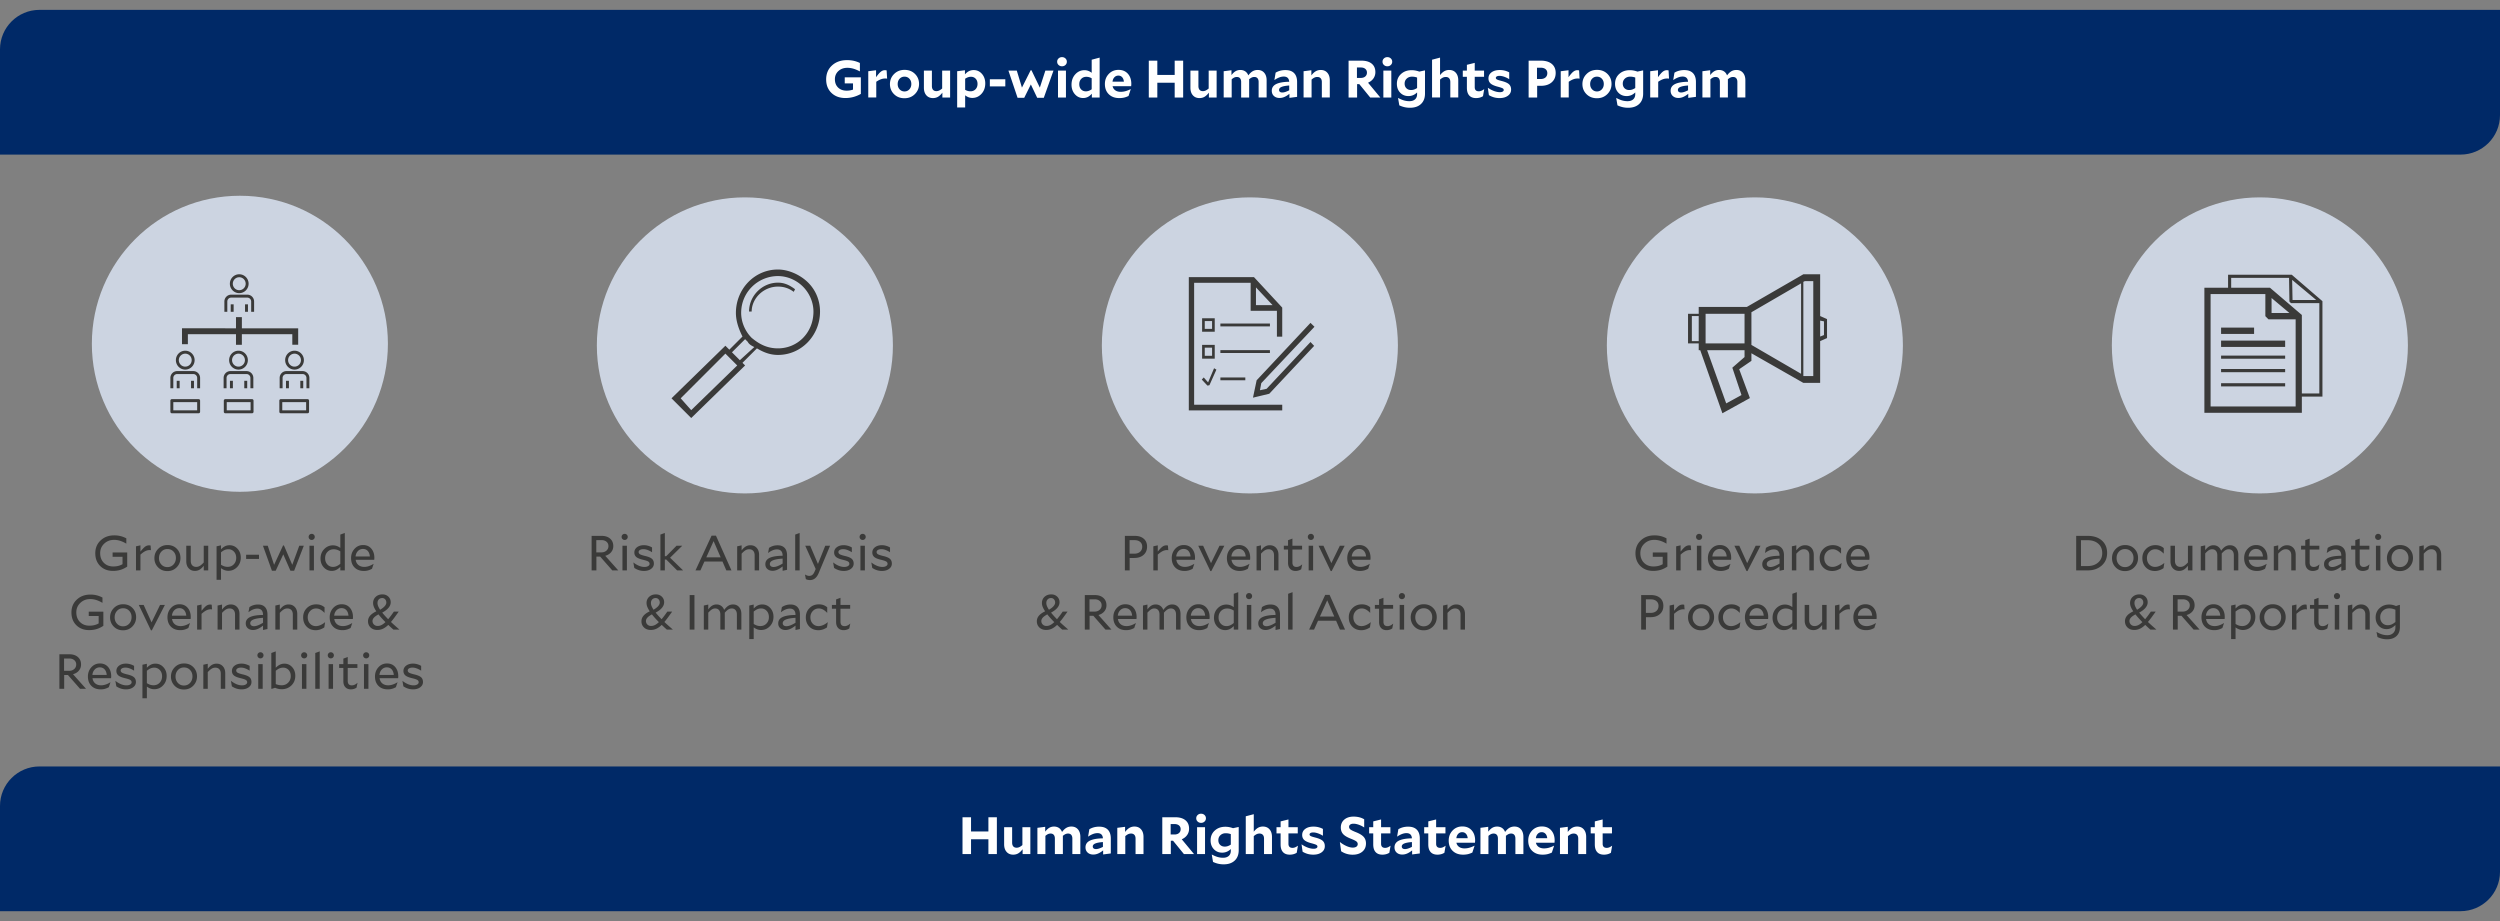
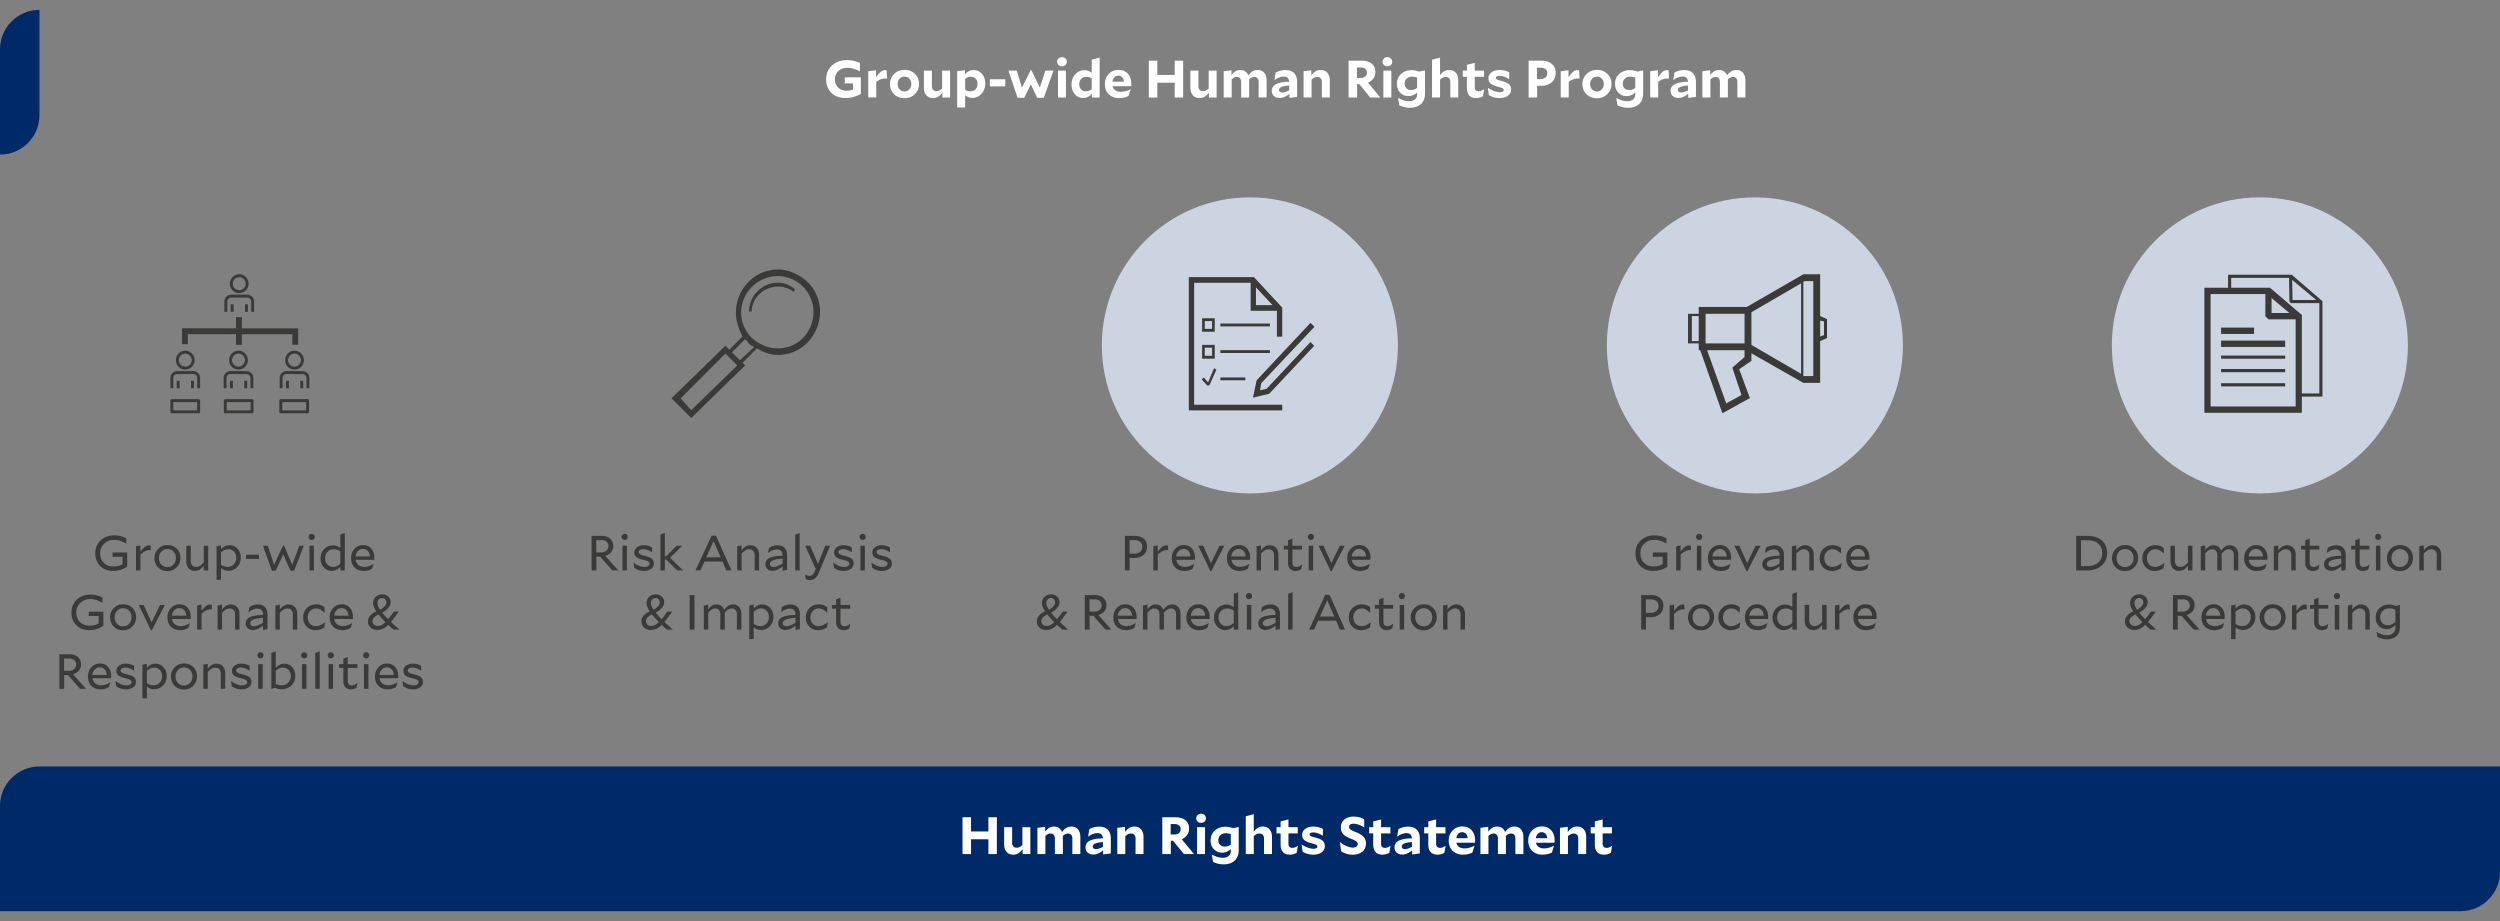
<svg xmlns="http://www.w3.org/2000/svg" width="760" height="280" viewBox="0 0 760 280">
  <rect x="0" y="0" width="760" height="280" fill="#808080" stroke="none" />
  <g data-name="Graphics">
-     <path d="M12 3h748v32c0 6.623-5.377 12-12 12H0V15C0 8.377 5.377 3 12 3zM12 233h748v32c0 6.623-5.377 12-12 12H0v-32c0-6.623 5.377-12 12-12z" fill="#002967" />
-     <circle cx="72.924" cy="104.507" r="45" fill="#ccd4e1" />
-     <circle cx="226.443" cy="105" r="45" fill="#ccd4e1" />
+     <path d="M12 3v32c0 6.623-5.377 12-12 12H0V15C0 8.377 5.377 3 12 3zM12 233h748v32c0 6.623-5.377 12-12 12H0v-32c0-6.623 5.377-12 12-12z" fill="#002967" />
    <circle cx="379.962" cy="105" r="45" fill="#ccd4e1" />
    <circle cx="533.481" cy="105" r="45" fill="#ccd4e1" />
    <circle cx="687" cy="105" r="45" fill="#ccd4e1" />
    <path d="M85.81 122.24v2.495h7.252v-2.495H85.81zm-16.88 0v2.495h7.253v-2.495H68.93zm-16.243 0v2.495h7.252v-2.495h-7.252zm32.677-.9h8.144c.246 0 .446.2.446.449v3.398c0 .246-.2.449-.446.449h-8.144a.449.449 0 01-.446-.449v-3.398c0-.249.2-.449.446-.449zm-16.88 0h8.145c.246 0 .446.2.446.449v3.398c0 .246-.2.449-.446.449h-8.145a.449.449 0 01-.446-.449v-3.398c0-.249.2-.449.446-.449zm-16.243 0h8.145c.246 0 .446.2.446.449v3.398c0 .246-.2.449-.446.449h-8.145a.449.449 0 01-.446-.449v-3.398c0-.249.2-.449.446-.449zm39.053-5.583h.892v2.266h-.892v-2.266zm-4.352 0h.892v2.266h-.892v-2.266zm-12.683 0h.892v2.266h-.892v-2.266zm-4.352 0h.892v2.266h-.892v-2.266zm-11.833 0h.892v2.266h-.892v-2.266zm-4.352 0h.892v2.266h-.892v-2.266zm33.36-2.947h4.904c1.139 0 2.066.935 2.066 2.084v3.129h-.892v-3.129c0-.651-.527-1.184-1.174-1.184h-4.904c-.647 0-1.174.533-1.174 1.184v3.129h-.892v-3.129c0-1.149.927-2.084 2.066-2.084zm-17.036 0h4.904c1.139 0 2.066.935 2.066 2.084v3.129h-.892v-3.129c0-.651-.527-1.184-1.174-1.184h-4.904c-.647 0-1.174.533-1.174 1.184v3.129h-.892v-3.129c0-1.149.927-2.084 2.066-2.084zm-16.185 0h4.904c1.139 0 2.066.935 2.066 2.084v3.129h-.892v-3.129c0-.651-.527-1.184-1.174-1.184h-4.904c-.647 0-1.174.533-1.174 1.184v3.129h-.892v-3.129c0-1.149.927-2.084 2.066-2.084zm35.672-5.296c-1.078 0-1.955.883-1.955 1.971s.877 1.971 1.955 1.971 1.957-.883 1.957-1.971-.878-1.971-1.957-1.971zm-17.035 0c-1.078 0-1.955.883-1.955 1.971s.877 1.971 1.955 1.971 1.957-.883 1.957-1.971-.878-1.971-1.957-1.971zm-16.185 0c-1.078 0-1.955.883-1.955 1.971s.877 1.971 1.955 1.971 1.957-.883 1.957-1.971-.878-1.971-1.957-1.971zm33.22-.9c1.572 0 2.849 1.288 2.849 2.871s-1.278 2.871-2.849 2.871-2.847-1.288-2.847-2.871 1.276-2.871 2.847-2.871zm-17.035 0c1.572 0 2.849 1.288 2.849 2.871s-1.278 2.871-2.849 2.871-2.847-1.288-2.847-2.871 1.276-2.871 2.847-2.871zm-16.185 0c1.571 0 2.849 1.288 2.849 2.871s-1.278 2.871-2.849 2.871-2.847-1.288-2.847-2.871 1.277-2.871 2.847-2.871zm15.428-10.2h1.785v3.389h17.119v5.004h-1.786v-3.204H73.526v3.207h-1.785v-3.207H57.113v3.025h-1.786v-4.825H71.74v-3.389zm2.745-3.893h.892v2.266h-.892v-2.266zm-4.353 0h.892v2.266h-.892v-2.266zm.14-2.946h4.904c1.139 0 2.066.935 2.066 2.084v3.129h-.892v-3.129c0-.651-.527-1.184-1.174-1.184h-4.904c-.647 0-1.174.533-1.174 1.184v3.129h-.892v-3.129c0-1.149.927-2.084 2.067-2.084zm2.451-5.297c-1.078 0-1.955.886-1.955 1.971s.877 1.971 1.955 1.971 1.957-.883 1.957-1.971-.879-1.971-1.957-1.971zm0-.9c1.572 0 2.849 1.288 2.849 2.871s-1.278 2.871-2.849 2.871-2.847-1.288-2.847-2.871 1.276-2.871 2.847-2.871zM245.693 85.928c-2.399-2.399-5.994-3.997-9.192-3.997-7.192 0-12.785 5.994-12.785 13.186 0 2.396.799 4.793 1.998 7.192l-3.996 3.994-1.199-1.198-16.382 15.982 5.994 5.994 16.382-15.982-.799-.799 4.394-4.396c2 1.198 3.997 1.997 6.393 1.997 7.192 0 12.787-5.991 12.787-13.184 0-3.198-1.198-6.394-3.595-8.79zm-35.563 38.758l-3.196-3.598 13.585-13.586 3.596 3.598-13.985 13.586zm14.784-15.184l-2.398-2.399 3.996-3.994.799.799c.399.799 1.198 1.198 1.997 1.598l-4.394 3.997zm11.586-3.598c-3.195 0-5.592-1.198-7.991-3.195-1.997-2-3.195-4.796-3.195-7.592 0-6.394 5.195-11.189 11.186-11.189 2.799 0 5.595 1.198 7.592 3.198 2 1.997 3.198 4.793 3.198 7.592 0 6.393-4.796 11.186-10.79 11.186zm0-19.976c2 0 3.598.799 5.195 1.997l-.399.799c-1.598-1.198-3.195-1.598-4.796-1.598-4.394 0-7.991 3.595-7.991 7.592h-.799c0-4.796 3.997-8.79 8.79-8.79zM398.39 103.968l1.111 1.184-13.644 14.55-4.952 1.187 1.111-5.282 16.373-17.458 1.213 1.187-16.17 17.134-.405 2.156 2.02-.431 13.343-14.225zm-32.142 1.725h2.223v2.478h-2.223v-2.478zm-.807 3.34h3.841v-4.203h-3.841v4.203zm20.619-1.725h-15.062v-.863h15.062v.863zm-17.589-7.328h-2.223v-2.37h2.223v2.37zm.811-3.233h-3.841v4.095h3.841v-4.095zm16.778 2.48h-15.062v-.862h15.062v.862zm-20.72 16.165l.605-.648 1.314 1.511 1.821-4.313.706.431-2.122 4.741-.605.11-1.719-1.832zm5.658-.648h7.58v.862h-7.58v-.862zm10.816-27.372l5.053 5.386h-5.053v-5.386zm-18.798-1.401h17.181v8.512h7.985v7.867h1.618v-8.836l-8.593-9.268h-19.809v40.52H389.8v-1.725h-26.784v-37.07zM675.208 117.456h19.479v-.958h-19.479v.958zm0-4.316h19.479v-.961h-19.479v.961zm0-4.078h19.479v-.958h-19.479v.958zm0-3.597h19.479v-1.916h-19.479v1.916zm10.035-5.876h-10.035v1.919h10.035v-1.919zm19.835 20.026h-5.314V95.754l-9.681-8.275h-11.806v-2.998h17.592l.119 7.195.472.48h8.619v27.458zm-9.091-24.46h-5.43v-4.559l5.43 4.559zm1.89 28.416h-25.855V89.398h16.645v6.715l.944.958h8.266v26.5zm6.254-32.375h-7.201l-.119-6.113 7.32 6.113zm-7.435-7.673h-19.363v3.957h-7.201v38.011h29.632v-4.917h6.258V91.559l-9.325-8.035zM555.417 97.002l-2.09-.923v-12.7h-5.108l-17.181 9.93H516.41v2.078h-3.25v9.004h3.25v2.078h.466l6.732 19.166 8.359-4.619-3.25-8.773 3.713-2.541v-2.31l15.788 9.007h5.108v-12.7l2.09-.923v-5.774zm-22.987-2.078l15.094-8.776v27.479l-15.094-8.773v-9.93zm-13.93.463h11.841v9.004H518.5v-9.004zm-4.18 8.312v-7.621h2.09v7.621h-2.09zm12.307 8.081l2.784 8.312-4.642 2.541-5.806-16.165h11.378v2.078l-3.713 3.233zm24.61 2.541h-3.019V85.688l.466-.232h2.553v28.865zm3.251-12.469l-1.161.46v-4.848l1.161.229v4.159z" fill="#3a3a39" fill-rule="evenodd" />
  </g>
  <g data-name="EN">
    <g fill="#fff">
      <path d="M261.697 23.512v5.04c-.779.427-1.552.741-2.32.944a9.267 9.267 0 01-2.367.304c-1.75 0-3.163-.518-4.24-1.552-1.078-1.035-1.616-2.405-1.616-4.112 0-1.738.589-3.149 1.769-4.232 1.178-1.082 2.706-1.624 4.584-1.624.725 0 1.402.07 2.031.208a8.509 8.509 0 011.872.656v2.544h-.048c-.715-.373-1.371-.646-1.968-.815a6.485 6.485 0 00-1.792-.257c-1.1 0-2.006.326-2.721.977s-1.071 1.482-1.071 2.496c0 1.056.325 1.898.976 2.527.65.63 1.52.944 2.608.944a5.75 5.75 0 001.92-.32v-1.888h-2.513v-1.84h4.896zM269.105 23.863c-.438 0-.869.078-1.296.232s-.901.408-1.425.76v4.784h-2.432v-7.984l2.368-.304v2.128c.565-.8 1.046-1.357 1.44-1.672s.811-.472 1.248-.472c.085 0 .165.005.24.016.074.011.17.026.287.048l.145 2.513a1.764 1.764 0 00-.28-.04 4.503 4.503 0 00-.296-.009zM274.961 29.863c-1.291 0-2.35-.413-3.176-1.239-.826-.827-1.24-1.849-1.24-3.064 0-1.205.422-2.227 1.264-3.063.843-.838 1.898-1.257 3.168-1.257 1.291 0 2.35.411 3.177 1.232.826.821 1.239 1.84 1.239 3.056 0 1.206-.421 2.229-1.264 3.072s-1.898 1.264-3.168 1.264zm2.08-4.336c0-.64-.195-1.17-.584-1.592-.39-.421-.883-.632-1.48-.632-.607 0-1.106.214-1.496.64-.389.427-.584.966-.584 1.616 0 .64.197 1.174.593 1.6.395.427.886.641 1.472.641.598 0 1.094-.216 1.488-.648.395-.432.592-.973.592-1.624zM288.833 29.64h-2.353v-1.472c-.438.575-.879.994-1.328 1.256-.447.261-.959.392-1.535.392-.844 0-1.512-.282-2.008-.848s-.744-1.333-.744-2.304v-5.2h2.432v4.704c0 .49.117.869.352 1.136s.57.4 1.008.4c.299 0 .582-.062.849-.185.267-.122.57-.328.912-.616v-5.439h2.416v8.176zM299.521 25.367c0 1.259-.383 2.308-1.145 3.145-.763.838-1.693 1.256-2.792 1.256-.396 0-.773-.066-1.136-.2a3.666 3.666 0 01-1.041-.6v3.696h-2.432V21.655l2.368-.304v1.264c.405-.458.821-.792 1.248-1s.896-.312 1.408-.312c1.003 0 1.84.387 2.512 1.16s1.009 1.741 1.009 2.903zm-2.352.145c0-.65-.187-1.176-.56-1.576-.374-.399-.854-.6-1.44-.6-.299 0-.587.048-.864.144s-.576.246-.896.448v3.376c.277.16.547.274.809.344s.53.104.809.104c.629 0 1.144-.208 1.543-.624.4-.416.601-.955.601-1.616zM300.913 26.264v-2.16h4.704v2.16h-4.704zM317.793 21.464h2.465l-2.945 8.271h-2l-1.936-4.063-2.016 4.063h-2.017l-2.784-8.271h2.544l1.568 5.168 2.655-5.28h.24l2.545 5.28 1.68-5.168zM322.848 17.367c.416 0 .766.134 1.049.4s.424.598.424.992-.141.726-.424.992-.633.399-1.049.399-.764-.133-1.047-.399-.424-.598-.424-.992.141-.726.424-.992.631-.4 1.047-.4zm1.201 12.273h-2.416v-8.176h2.416v8.176zM334.289 29.64h-2.369v-1.152c-.404.459-.82.792-1.248 1a3.162 3.162 0 01-1.406.312c-.992 0-1.828-.387-2.506-1.16-.676-.773-1.016-1.741-1.016-2.904 0-1.258.381-2.307 1.145-3.144.762-.837 1.699-1.256 2.809-1.256.383 0 .756.066 1.119.2a3.9 3.9 0 011.057.6v-3.984l2.416-.64V29.64zm-4.049-6.288c-.629 0-1.143.208-1.543.624s-.6.955-.6 1.616c0 .65.186 1.176.559 1.576.373.399.854.6 1.441.6.287 0 .572-.048.855-.144.281-.097.588-.257.92-.48V23.8c-.277-.16-.547-.274-.809-.344s-.535-.104-.824-.104zM343.744 27.128l-.672 2.048c-.49.234-.951.399-1.383.496-.432.096-.91.144-1.432.144-1.324 0-2.383-.389-3.178-1.168-.795-.778-1.191-1.818-1.191-3.12 0-1.205.393-2.221 1.176-3.048.785-.826 1.773-1.24 2.969-1.24s2.141.393 2.84 1.177c.699.783 1.047 1.815 1.047 3.096 0 .063-.004.16-.016.288l-.031.399h-5.648c.129.544.406.966.832 1.265s.971.448 1.633.448c.479 0 .967-.067 1.463-.2a7.751 7.751 0 001.545-.616l.047.032zm-3.76-4.145c-.48 0-.879.168-1.199.504s-.512.782-.576 1.336h3.455c-.053-.564-.229-1.013-.527-1.344-.299-.33-.684-.496-1.152-.496zM359.68 29.64h-2.576v-4.496h-5.279v4.496h-2.592v-11.2h2.592v4.336h5.279V18.44h2.576v11.2zM369.855 29.64h-2.352v-1.472c-.438.575-.881.994-1.328 1.256-.447.261-.959.392-1.535.392-.844 0-1.514-.282-2.008-.848-.496-.565-.744-1.333-.744-2.304v-5.2h2.432v4.704c0 .49.117.869.352 1.136s.57.4 1.008.4c.299 0 .582-.062.848-.185.268-.122.57-.328.912-.616v-5.439h2.416v8.176zM376.016 23.399c-.277 0-.537.054-.777.16-.238.106-.508.288-.807.544v5.536H372v-7.984l2.367-.304v1.472c.416-.544.838-.938 1.264-1.184a2.814 2.814 0 011.424-.368c.576 0 1.074.142 1.496.424.422.283.734.691.936 1.225.438-.587.881-1.008 1.328-1.265a3.013 3.013 0 011.521-.384c.832 0 1.492.283 1.982.849.492.565.736 1.333.736 2.304v5.216h-2.432v-4.72c0-.48-.111-.854-.336-1.12s-.543-.4-.959-.4c-.279 0-.537.054-.777.16s-.514.288-.824.544a.476.476 0 01.018.128v5.408h-2.434v-4.72c0-.48-.111-.854-.336-1.12-.223-.267-.543-.4-.959-.4zM394.32 29.447l-2.336.305V28.52c-.535.427-1.043.744-1.529.952a3.643 3.643 0 01-1.447.312c-.715 0-1.291-.199-1.729-.6s-.656-.936-.656-1.608c0-.896.438-1.564 1.312-2.008.875-.442 2.203-.68 3.984-.712-.033-.522-.188-.917-.465-1.184s-.678-.4-1.199-.4a3.8 3.8 0 00-1.344.265 6.648 6.648 0 00-1.441.775l-.047-.032.367-2.191a5.426 5.426 0 011.408-.592 6.147 6.147 0 011.568-.192c1.162 0 2.045.31 2.648.928.602.619.904 1.521.904 2.704v4.512zm-5.488-2.111c0 .245.084.438.256.576.17.139.41.208.719.208.277 0 .59-.057.938-.169a7.928 7.928 0 001.176-.504v-1.456c-1.047.075-1.822.219-2.328.433-.508.213-.76.518-.76.912zM400.463 23.399c-.299 0-.578.059-.84.176-.262.118-.562.32-.904.608v5.456h-2.432v-7.984l2.369-.304v1.568c.436-.576.881-.995 1.336-1.256a2.965 2.965 0 011.512-.393c.842 0 1.512.283 2.008.849s.744 1.333.744 2.304v5.216h-2.416v-4.72c0-.48-.121-.854-.361-1.12-.238-.267-.578-.4-1.016-.4zM419.615 29.64h-3.072l-3.312-4.064h-.672v4.064h-2.592v-11.2h3.904c1.344 0 2.387.304 3.127.912.742.608 1.113 1.467 1.113 2.576a3.27 3.27 0 01-.584 1.912c-.391.56-.938.994-1.641 1.304l3.729 4.496zm-4.064-7.569c0-.469-.166-.845-.496-1.128-.33-.282-.773-.424-1.328-.424h-1.217v3.168h1.168c.566 0 1.02-.146 1.361-.439.342-.294.512-.686.512-1.177zM421.758 17.367c.416 0 .766.134 1.049.4s.424.598.424.992-.141.726-.424.992-.633.399-1.049.399-.764-.133-1.047-.399-.424-.598-.424-.992.141-.726.424-.992.631-.4 1.047-.4zm1.201 12.273h-2.416v-8.176h2.416v8.176zM433.199 21.432v7.024c0 1.344-.406 2.396-1.217 3.159s-1.926 1.145-3.344 1.145a7.528 7.528 0 01-1.648-.176 7.852 7.852 0 01-1.6-.561l-.383-2.224.031-.017c.672.353 1.27.603 1.791.753a5.911 5.911 0 001.617.224c.736 0 1.312-.187 1.729-.561.416-.373.623-.9.623-1.584v-.512c-.406.384-.822.664-1.248.84a3.597 3.597 0 01-1.393.265c-1.014 0-1.85-.35-2.512-1.049-.662-.698-.992-1.592-.992-2.68 0-1.227.424-2.224 1.273-2.992.848-.768 1.916-1.151 3.207-1.151.385 0 .766.034 1.145.104s.775.179 1.191.328l1.537-.336h.191zm-3.935 1.872c-.652 0-1.189.197-1.617.592-.426.395-.639.901-.639 1.521 0 .586.18 1.059.543 1.416s.832.535 1.408.535c.309 0 .611-.048.904-.144s.605-.25.936-.464v-3.185a4.455 4.455 0 00-1.535-.271zM439.52 23.399c-.299 0-.58.059-.84.176-.262.118-.562.32-.904.608v5.456h-2.432V18.151l2.432-.64v5.328c.438-.555.871-.955 1.303-1.2a2.955 2.955 0 011.48-.368c.844 0 1.512.283 2.008.849s.744 1.333.744 2.304v5.216h-2.416v-4.72c0-.48-.119-.854-.359-1.12s-.578-.4-1.016-.4zM451.199 27.128l-.369 2.111a3.513 3.513 0 01-.984.433 4.319 4.319 0 01-1.127.144c-.906 0-1.598-.264-2.072-.792-.475-.527-.713-1.304-.713-2.328v-3.344h-1.248v-1.888h1.248v-1.76l2.385-.593v2.353h2.832v1.888h-2.832v3.152c0 .416.104.728.312.936.207.208.514.312.92.312.256 0 .512-.051.768-.152s.539-.264.848-.488l.033.017zM456.479 24.615c1.1.278 1.855.614 2.271 1.009s.625.934.625 1.615c0 .769-.322 1.39-.969 1.864-.645.475-1.496.712-2.551.712a6.223 6.223 0 01-1.664-.216 6.384 6.384 0 01-1.568-.68l-.32-2.208.031-.017a8.4 8.4 0 001.896.992c.625.225 1.213.336 1.768.336.342 0 .617-.062.824-.184.209-.123.312-.28.312-.473 0-.224-.117-.399-.352-.527s-.715-.288-1.439-.48c-1.068-.277-1.809-.61-2.225-1-.416-.389-.625-.898-.625-1.527 0-.769.312-1.385.938-1.849.623-.464 1.457-.695 2.504-.695.512 0 1.008.059 1.488.176.479.117.938.293 1.375.527v2.064h-.031a7.18 7.18 0 00-1.512-.728c-.518-.177-.99-.265-1.416-.265-.342 0-.611.057-.809.168-.197.112-.297.259-.297.44 0 .202.113.365.336.487.225.123.693.275 1.408.456zM472.926 22.184c0 1.194-.406 2.145-1.215 2.848-.812.704-1.9 1.057-3.266 1.057h-1.15v3.552h-2.594v-11.2h3.713c1.418 0 2.525.328 3.32.984s1.191 1.576 1.191 2.76zm-2.543.047c0-.512-.18-.914-.537-1.208-.357-.293-.855-.439-1.496-.439h-1.104v3.439h1.072c.639 0 1.145-.16 1.512-.479.367-.32.553-.758.553-1.312zM479.613 23.863c-.438 0-.869.078-1.295.232-.428.154-.902.408-1.424.76v4.784h-2.432v-7.984l2.367-.304v2.128c.564-.8 1.045-1.357 1.439-1.672s.811-.472 1.248-.472c.086 0 .166.005.24.016s.17.026.289.048l.143 2.513a1.769 1.769 0 00-.279-.04 4.49 4.49 0 00-.297-.009zM485.471 29.863c-1.291 0-2.35-.413-3.178-1.239-.826-.827-1.238-1.849-1.238-3.064 0-1.205.42-2.227 1.264-3.063.842-.838 1.898-1.257 3.168-1.257 1.291 0 2.35.411 3.176 1.232s1.24 1.84 1.24 3.056c0 1.206-.422 2.229-1.264 3.072-.844.843-1.9 1.264-3.168 1.264zm2.08-4.336c0-.64-.195-1.17-.584-1.592-.391-.421-.883-.632-1.48-.632-.609 0-1.107.214-1.496.64-.391.427-.584.966-.584 1.616 0 .64.197 1.174.592 1.6.395.427.885.641 1.473.641.596 0 1.092-.216 1.486-.648.395-.432.594-.973.594-1.624zM499.518 21.432v7.024c0 1.344-.404 2.396-1.215 3.159s-1.926 1.145-3.344 1.145a7.514 7.514 0 01-1.648-.176 7.77 7.77 0 01-1.6-.561l-.385-2.224.031-.017c.672.353 1.27.603 1.793.753a5.892 5.892 0 001.615.224c.736 0 1.312-.187 1.729-.561.416-.373.625-.9.625-1.584v-.512c-.406.384-.822.664-1.248.84a3.611 3.611 0 01-1.393.265c-1.014 0-1.852-.35-2.512-1.049-.662-.698-.992-1.592-.992-2.68 0-1.227.424-2.224 1.271-2.992.848-.768 1.918-1.151 3.209-1.151.383 0 .764.034 1.143.104s.777.179 1.193.328l1.535-.336h.191zm-3.936 1.872c-.65 0-1.189.197-1.615.592-.428.395-.641.901-.641 1.521 0 .586.182 1.059.545 1.416.361.357.832.535 1.406.535.311 0 .611-.048.904-.144s.605-.25.938-.464v-3.185a4.455 4.455 0 00-1.537-.271zM506.812 23.863c-.438 0-.869.078-1.295.232-.428.154-.902.408-1.424.76v4.784h-2.432v-7.984l2.367-.304v2.128c.564-.8 1.045-1.357 1.439-1.672s.811-.472 1.248-.472c.086 0 .166.005.24.016s.17.026.289.048l.143 2.513a1.769 1.769 0 00-.279-.04 4.49 4.49 0 00-.297-.009zM515.566 29.447l-2.336.305V28.52c-.535.427-1.043.744-1.529.952a3.643 3.643 0 01-1.447.312c-.715 0-1.291-.199-1.729-.6s-.656-.936-.656-1.608c0-.896.438-1.564 1.312-2.008.875-.442 2.203-.68 3.984-.712-.033-.522-.188-.917-.465-1.184s-.678-.4-1.199-.4a3.8 3.8 0 00-1.344.265 6.648 6.648 0 00-1.441.775l-.047-.032.367-2.191a5.426 5.426 0 011.408-.592 6.147 6.147 0 011.568-.192c1.162 0 2.045.31 2.648.928.602.619.904 1.521.904 2.704v4.512zm-5.488-2.111c0 .245.084.438.256.576.17.139.41.208.719.208.277 0 .59-.057.938-.169a7.928 7.928 0 001.176-.504v-1.456c-1.047.075-1.822.219-2.328.433-.508.213-.76.518-.76.912zM521.549 23.399c-.277 0-.535.054-.775.16s-.51.288-.809.544v5.536h-2.432v-7.984l2.369-.304v1.472c.416-.544.836-.938 1.264-1.184.426-.245.9-.368 1.424-.368.576 0 1.074.142 1.496.424.42.283.732.691.936 1.225.438-.587.881-1.008 1.328-1.265a3.007 3.007 0 011.52-.384c.832 0 1.494.283 1.984.849s.736 1.333.736 2.304v5.216h-2.432v-4.72c0-.48-.113-.854-.336-1.12-.225-.267-.545-.4-.961-.4-.277 0-.535.054-.775.16s-.516.288-.824.544c.01.043.016.086.016.128v5.408h-2.432v-4.72c0-.48-.111-.854-.336-1.12s-.545-.4-.961-.4z" />
    </g>
    <g fill="#fff">
      <path d="M303.049 259.64h-2.575v-4.496h-5.28v4.496h-2.592v-11.2h2.592v4.336h5.28v-4.336h2.575v11.2zM313.225 259.64h-2.352v-1.472c-.438.575-.88.994-1.328 1.256-.447.261-.96.392-1.536.392-.843 0-1.512-.282-2.008-.848s-.744-1.333-.744-2.304v-5.2h2.433v4.704c0 .49.117.869.352 1.136s.57.4 1.008.4c.299 0 .582-.062.848-.185.268-.122.57-.328.912-.616v-5.439h2.416v8.176zM319.385 253.399c-.277 0-.535.054-.775.16s-.51.288-.809.544v5.536h-2.432v-7.984l2.369-.304v1.472c.416-.544.836-.938 1.264-1.184.426-.245.9-.368 1.424-.368.576 0 1.074.142 1.496.424.42.283.732.691.936 1.225.438-.587.881-1.008 1.328-1.265a3.007 3.007 0 011.52-.384c.832 0 1.494.283 1.984.849s.736 1.333.736 2.304v5.216h-2.432v-4.72c0-.48-.113-.854-.336-1.12-.225-.267-.545-.4-.961-.4-.277 0-.535.054-.775.16s-.516.288-.824.544c.01.043.016.086.016.128v5.408h-2.432v-4.72c0-.48-.111-.854-.336-1.12s-.545-.4-.961-.4zM337.689 259.447l-2.336.305v-1.232c-.535.427-1.043.744-1.529.952a3.643 3.643 0 01-1.447.312c-.715 0-1.291-.199-1.729-.6s-.656-.936-.656-1.608c0-.896.438-1.564 1.312-2.008.875-.442 2.203-.68 3.984-.712-.033-.522-.188-.917-.465-1.184s-.678-.4-1.199-.4a3.8 3.8 0 00-1.344.265 6.648 6.648 0 00-1.441.775l-.047-.032.367-2.191a5.426 5.426 0 011.408-.592 6.147 6.147 0 011.568-.192c1.162 0 2.045.31 2.648.928.602.619.904 1.521.904 2.704v4.512zm-5.488-2.111c0 .245.084.438.256.576.17.139.41.208.719.208.277 0 .59-.057.938-.169a7.928 7.928 0 001.176-.504v-1.456c-1.047.075-1.822.219-2.328.433-.508.213-.76.518-.76.912zM343.832 253.399c-.299 0-.578.059-.84.176-.262.118-.562.32-.904.608v5.456h-2.432v-7.984l2.369-.304v1.568c.436-.576.881-.995 1.336-1.256a2.965 2.965 0 011.512-.393c.842 0 1.512.283 2.008.849s.744 1.333.744 2.304v5.216h-2.416v-4.72c0-.48-.121-.854-.361-1.12-.238-.267-.578-.4-1.016-.4zM362.984 259.64h-3.072l-3.311-4.064h-.672v4.064h-2.594v-11.2h3.904c1.344 0 2.387.304 3.129.912.74.608 1.111 1.467 1.111 2.576a3.27 3.27 0 01-.584 1.912c-.389.56-.936.994-1.641 1.304l3.729 4.496zm-4.064-7.569c0-.469-.164-.845-.496-1.128-.33-.282-.773-.424-1.326-.424h-1.217v3.168h1.168c.564 0 1.018-.146 1.359-.439.342-.294.512-.686.512-1.177zM365.129 247.367c.416 0 .766.134 1.049.4.281.267.424.598.424.992s-.143.726-.424.992c-.283.267-.633.399-1.049.399s-.766-.133-1.049-.399c-.281-.267-.424-.598-.424-.992s.143-.726.424-.992a1.47 1.47 0 011.049-.4zm1.199 12.273h-2.416v-8.176h2.416v8.176zM376.568 251.432v7.024c0 1.344-.406 2.396-1.217 3.159s-1.926 1.145-3.344 1.145a7.528 7.528 0 01-1.648-.176 7.852 7.852 0 01-1.6-.561l-.383-2.224.031-.017c.672.353 1.27.603 1.791.753a5.911 5.911 0 001.617.224c.736 0 1.312-.187 1.729-.561.416-.373.623-.9.623-1.584v-.512c-.406.384-.822.664-1.248.84a3.597 3.597 0 01-1.393.265c-1.014 0-1.85-.35-2.512-1.049-.662-.698-.992-1.592-.992-2.68 0-1.227.424-2.224 1.273-2.992.848-.768 1.916-1.151 3.207-1.151.385 0 .766.034 1.145.104s.775.179 1.191.328l1.537-.336h.191zm-3.935 1.872c-.652 0-1.189.197-1.617.592-.426.395-.639.901-.639 1.521 0 .586.18 1.059.543 1.416s.832.535 1.408.535c.309 0 .611-.048.904-.144s.605-.25.936-.464v-3.185a4.455 4.455 0 00-1.535-.271zM382.889 253.399c-.299 0-.58.059-.84.176-.262.118-.562.32-.904.608v5.456h-2.432v-11.488l2.432-.64v5.328c.438-.555.871-.955 1.303-1.2a2.955 2.955 0 011.48-.368c.844 0 1.512.283 2.008.849s.744 1.333.744 2.304v5.216h-2.416v-4.72c0-.48-.119-.854-.359-1.12s-.578-.4-1.016-.4zM394.568 257.128l-.367 2.111a3.513 3.513 0 01-.984.433 4.334 4.334 0 01-1.129.144c-.906 0-1.598-.264-2.072-.792-.475-.527-.711-1.304-.711-2.328v-3.344h-1.248v-1.888h1.248v-1.76l2.385-.593v2.353h2.832v1.888h-2.832v3.152c0 .416.104.728.311.936.209.208.516.312.92.312.256 0 .512-.051.77-.152.256-.102.537-.264.848-.488l.031.017zM399.848 254.615c1.1.278 1.855.614 2.271 1.009s.625.934.625 1.615c0 .769-.322 1.39-.969 1.864-.645.475-1.496.712-2.551.712a6.223 6.223 0 01-1.664-.216 6.384 6.384 0 01-1.568-.68l-.32-2.208.031-.017a8.4 8.4 0 001.896.992c.625.225 1.213.336 1.768.336.342 0 .617-.062.824-.184.209-.123.312-.28.312-.473 0-.224-.117-.399-.352-.527s-.715-.288-1.439-.48c-1.068-.277-1.809-.61-2.225-1-.416-.389-.625-.898-.625-1.527 0-.769.312-1.385.938-1.849.623-.464 1.457-.695 2.504-.695.512 0 1.008.059 1.488.176.479.117.938.293 1.375.527v2.064h-.031a7.18 7.18 0 00-1.512-.728c-.518-.177-.99-.265-1.416-.265-.342 0-.611.057-.809.168-.197.112-.297.259-.297.44 0 .202.113.365.336.487.225.123.693.275 1.408.456zM410.744 255c-1.174-.448-1.99-.934-2.447-1.456-.459-.522-.689-1.179-.689-1.969 0-1.002.354-1.808 1.057-2.416.703-.607 1.648-.911 2.832-.911.607 0 1.178.066 1.713.199a5.68 5.68 0 011.504.616v2.464h-.033a7.274 7.274 0 00-1.631-.815c-.576-.203-1.109-.305-1.602-.305-.416 0-.74.086-.975.257-.234.17-.354.405-.354.703s.127.553.377.761.781.478 1.592.808c1.162.448 1.982.937 2.457 1.464.475.528.711 1.197.711 2.008 0 1.046-.367 1.878-1.104 2.496-.736.619-1.717.929-2.943.929-.641 0-1.26-.091-1.857-.272s-1.146-.442-1.646-.784l-.385-2.768.031-.017a9.06 9.06 0 002 1.217c.705.31 1.334.464 1.889.464.469 0 .838-.097 1.104-.288a.928.928 0 00.4-.8c0-.31-.133-.571-.4-.784-.266-.214-.799-.48-1.6-.8zM422.729 257.128l-.369 2.111a3.513 3.513 0 01-.984.433 4.319 4.319 0 01-1.127.144c-.906 0-1.598-.264-2.072-.792-.475-.527-.713-1.304-.713-2.328v-3.344h-1.248v-1.888h1.248v-1.76l2.385-.593v2.353h2.832v1.888h-2.832v3.152c0 .416.104.728.312.936.207.208.514.312.92.312.256 0 .512-.051.768-.152s.539-.264.848-.488l.033.017zM431.623 259.447l-2.336.305v-1.232c-.533.427-1.043.744-1.527.952a3.66 3.66 0 01-1.449.312c-.715 0-1.291-.199-1.727-.6-.438-.4-.656-.936-.656-1.608 0-.896.438-1.564 1.311-2.008.875-.442 2.203-.68 3.984-.712-.031-.522-.186-.917-.463-1.184s-.678-.4-1.201-.4c-.426 0-.875.088-1.344.265a6.636 6.636 0 00-1.439.775l-.049-.032.369-2.191a5.369 5.369 0 011.408-.592 6.131 6.131 0 011.566-.192c1.164 0 2.047.31 2.648.928.604.619.904 1.521.904 2.704v4.512zm-5.488-2.111c0 .245.086.438.256.576.172.139.41.208.721.208.277 0 .59-.057.936-.169a7.84 7.84 0 001.176-.504v-1.456c-1.045.075-1.82.219-2.328.433-.506.213-.76.518-.76.912zM439.463 257.128l-.367 2.111a3.513 3.513 0 01-.984.433 4.334 4.334 0 01-1.129.144c-.906 0-1.598-.264-2.072-.792-.475-.527-.711-1.304-.711-2.328v-3.344h-1.248v-1.888h1.248v-1.76l2.385-.593v2.353h2.832v1.888h-2.832v3.152c0 .416.104.728.311.936.209.208.516.312.92.312.256 0 .512-.051.77-.152.256-.102.537-.264.848-.488l.031.017zM448.264 257.128l-.672 2.048c-.49.234-.953.399-1.385.496a6.6 6.6 0 01-1.432.144c-1.322 0-2.381-.389-3.176-1.168-.795-.778-1.191-1.818-1.191-3.12 0-1.205.391-2.221 1.176-3.048.783-.826 1.773-1.24 2.967-1.24s2.143.393 2.84 1.177c.699.783 1.049 1.815 1.049 3.096 0 .063-.006.16-.016.288-.012.128-.021.262-.033.399h-5.646c.127.544.404.966.832 1.265.426.299.969.448 1.631.448.48 0 .969-.067 1.465-.2a7.737 7.737 0 001.543-.616l.049.032zm-3.76-4.145c-.48 0-.881.168-1.201.504s-.512.782-.576 1.336h3.457c-.053-.564-.23-1.013-.527-1.344-.299-.33-.684-.496-1.152-.496zM454.07 253.399c-.277 0-.535.054-.775.16s-.51.288-.809.544v5.536h-2.432v-7.984l2.369-.304v1.472c.416-.544.836-.938 1.264-1.184.426-.245.9-.368 1.424-.368.576 0 1.074.142 1.496.424.42.283.732.691.936 1.225.438-.587.881-1.008 1.328-1.265a3.007 3.007 0 011.52-.384c.832 0 1.494.283 1.984.849s.736 1.333.736 2.304v5.216h-2.432v-4.72c0-.48-.113-.854-.336-1.12-.225-.267-.545-.4-.961-.4-.277 0-.535.054-.775.16s-.516.288-.824.544c.01.043.016.086.016.128v5.408h-2.432v-4.72c0-.48-.111-.854-.336-1.12s-.545-.4-.961-.4zM472.438 257.128l-.672 2.048c-.49.234-.951.399-1.383.496-.432.096-.91.144-1.432.144-1.324 0-2.383-.389-3.178-1.168-.795-.778-1.191-1.818-1.191-3.12 0-1.205.393-2.221 1.176-3.048.785-.826 1.773-1.24 2.969-1.24s2.141.393 2.84 1.177c.699.783 1.047 1.815 1.047 3.096 0 .063-.004.16-.016.288l-.031.399h-5.648c.129.544.406.966.832 1.265s.971.448 1.633.448c.479 0 .967-.067 1.463-.2a7.751 7.751 0 001.545-.616l.047.032zm-3.76-4.145c-.48 0-.879.168-1.199.504s-.512.782-.576 1.336h3.455c-.053-.564-.229-1.013-.527-1.344-.299-.33-.684-.496-1.152-.496zM478.406 253.399c-.299 0-.578.059-.84.176-.262.118-.562.32-.904.608v5.456h-2.432v-7.984l2.369-.304v1.568c.436-.576.881-.995 1.336-1.256a2.965 2.965 0 011.512-.393c.842 0 1.512.283 2.008.849s.744 1.333.744 2.304v5.216h-2.416v-4.72c0-.48-.121-.854-.361-1.12-.238-.267-.578-.4-1.016-.4zM490.086 257.128l-.367 2.111a3.513 3.513 0 01-.984.433 4.334 4.334 0 01-1.129.144c-.906 0-1.598-.264-2.072-.792-.475-.527-.711-1.304-.711-2.328v-3.344h-1.248v-1.888h1.248v-1.76l2.385-.593v2.353h2.832v1.888h-2.832v3.152c0 .416.104.728.311.936.209.208.516.312.92.312.256 0 .512-.051.77-.152.256-.102.537-.264.848-.488l.031.017z" />
    </g>
    <g fill="#3a3a39">
      <path d="M38.672 167.942v4.305c-.69.46-1.38.793-2.07.998a7.843 7.843 0 01-2.234.308c-1.601 0-2.9-.493-3.9-1.478s-1.5-2.282-1.5-3.893c0-1.58.542-2.88 1.628-3.9 1.085-1.02 2.462-1.53 4.132-1.53a7.96 7.96 0 011.905.218c.59.146 1.18.373 1.77.683v1.605h-.029a8.934 8.934 0 00-1.883-.863 6.053 6.053 0 00-1.808-.277c-1.2 0-2.205.388-3.015 1.163-.811.774-1.215 1.732-1.215 2.872 0 1.21.369 2.188 1.109 2.933s1.7 1.117 2.88 1.117c.54 0 1.038-.055 1.493-.165a4.987 4.987 0 001.312-.524v-2.25h-3.016v-1.32h4.44zM45.481 167.223c-.44 0-.872.104-1.297.314-.426.21-.923.565-1.493 1.065v4.8h-1.35v-7.32l1.35-.3v1.905c.62-.771 1.107-1.28 1.463-1.53a1.95 1.95 0 011.379-.36c.064.011.147.025.247.046l.105 1.425a1.035 1.035 0 00-.202-.038 2.66 2.66 0 00-.203-.007zM50.882 173.612c-1.15 0-2.095-.383-2.835-1.147s-1.11-1.697-1.11-2.798c0-1.09.38-2.024 1.141-2.805.76-.78 1.704-1.17 2.835-1.17 1.159 0 2.107.378 2.842 1.133.735.755 1.103 1.688 1.103 2.797 0 1.101-.377 2.04-1.132 2.82-.756.78-1.703 1.17-2.843 1.17zm2.595-3.99c0-.779-.242-1.427-.728-1.942-.485-.515-1.098-.772-1.837-.772-.75 0-1.368.263-1.853.788-.485.524-.728 1.183-.728 1.972 0 .78.242 1.431.728 1.95.484.521 1.092.78 1.822.78.75 0 1.37-.265 1.86-.795.489-.53.734-1.19.734-1.98zM63.302 173.402h-1.365v-1.41c-.43.55-.854.947-1.274 1.192s-.886.368-1.396.368c-.79 0-1.428-.266-1.912-.795-.485-.53-.728-1.24-.728-2.131v-4.725h1.365v4.59c0 .58.146 1.033.442 1.357.295.325.702.487 1.222.487.381 0 .743-.102 1.088-.307s.742-.553 1.192-1.043V165.9h1.365v7.5zM73.202 169.502c0 1.15-.368 2.107-1.103 2.873-.735.765-1.623 1.147-2.663 1.147-.399 0-.782-.065-1.147-.195s-.732-.33-1.103-.6v3.54h-1.35v-10.186l1.35-.3v1.215c.42-.439.835-.757 1.245-.952s.86-.293 1.351-.293c.96 0 1.77.358 2.43 1.073s.99 1.607.99 2.677zm-1.395.105c0-.78-.228-1.415-.683-1.905a2.229 2.229 0 00-1.702-.734c-.39 0-.76.074-1.11.225-.35.15-.725.39-1.125.72v3.766c.34.22.673.382.998.487.324.104.667.157 1.027.157.75 0 1.37-.257 1.859-.772.49-.515.735-1.162.735-1.942zM74.821 169.922v-1.274h3.915v1.274h-3.915zM90.977 165.902h1.38l-2.939 7.605h-1.125l-2.176-4.98-2.31 4.98h-1.14l-2.73-7.605h1.455l1.935 5.805 2.73-5.895h.255l2.535 5.895 2.13-5.805zM94.756 162.287c.261 0 .48.09.66.271.181.18.271.399.271.66s-.09.479-.271.659c-.18.181-.399.271-.66.271s-.479-.09-.659-.271c-.181-.18-.271-.399-.271-.659s.09-.48.271-.66a.893.893 0 01.659-.271zm.676 11.115h-1.351v-7.5h1.351v7.5zM104.821 173.402h-1.365v-1.08c-.43.43-.848.742-1.253.938a3.052 3.052 0 01-1.342.293c-.96 0-1.771-.357-2.431-1.073-.659-.715-.989-1.607-.989-2.677 0-1.15.369-2.107 1.109-2.873.74-.765 1.63-1.147 2.67-1.147.391 0 .768.062 1.133.188s.732.322 1.103.593v-4.05l1.365-.495v11.385zm-3.375-6.42c-.75 0-1.373.255-1.868.765-.494.511-.742 1.16-.742 1.95 0 .771.228 1.402.683 1.897s1.022.742 1.702.742c.391 0 .76-.074 1.11-.225.35-.15.725-.39 1.125-.72v-3.78a4.333 4.333 0 00-1.005-.479 3.318 3.318 0 00-1.005-.15zM113.581 171.422l-.495 1.485c-.439.24-.85.41-1.229.51a4.84 4.84 0 01-1.245.15c-1.19 0-2.135-.354-2.835-1.065-.7-.71-1.05-1.659-1.05-2.85 0-1.1.35-2.035 1.05-2.805.7-.771 1.569-1.155 2.61-1.155s1.869.362 2.489 1.088c.62.725.931 1.657.931 2.797 0 .101-.006.21-.016.33s-.02.21-.029.271h-5.641c.1.68.383 1.21.848 1.59s1.062.569 1.793.569c.439 0 .902-.082 1.387-.247a6.378 6.378 0 001.403-.683l.029.015zm-3.24-4.545c-.609 0-1.122.216-1.537.646s-.652.98-.713 1.649h4.351c-.061-.72-.275-1.282-.646-1.688-.37-.404-.854-.607-1.455-.607zM31.42 185.942v4.305c-.69.46-1.38.793-2.07.998a7.843 7.843 0 01-2.234.308c-1.601 0-2.9-.493-3.9-1.478s-1.5-2.282-1.5-3.893c0-1.58.542-2.88 1.628-3.9 1.085-1.02 2.462-1.53 4.132-1.53a7.96 7.96 0 011.905.218c.59.146 1.18.373 1.77.683v1.605h-.029a8.934 8.934 0 00-1.883-.863 6.053 6.053 0 00-1.808-.277c-1.2 0-2.205.388-3.015 1.163-.811.774-1.215 1.732-1.215 2.872 0 1.21.369 2.188 1.109 2.933s1.7 1.117 2.88 1.117c.54 0 1.038-.055 1.493-.165a4.987 4.987 0 001.312-.524v-2.25h-3.016v-1.32h4.44zM37.404 191.612c-1.149 0-2.095-.383-2.835-1.147s-1.109-1.697-1.109-2.798c0-1.09.38-2.024 1.14-2.805s1.705-1.17 2.835-1.17c1.16 0 2.107.378 2.843 1.133.734.755 1.103 1.688 1.103 2.797 0 1.101-.378 2.04-1.133 2.82s-1.702 1.17-2.843 1.17zm2.596-3.99c0-.779-.243-1.427-.728-1.942-.485-.515-1.098-.772-1.838-.772-.75 0-1.367.263-1.853.788-.485.524-.728 1.183-.728 1.972 0 .78.242 1.431.728 1.95.485.521 1.093.78 1.822.78.75 0 1.37-.265 1.86-.795s.735-1.19.735-1.98zM48.654 183.902h1.471l-3.96 7.71h-.285l-3.69-7.71h1.485l2.4 5.295 2.579-5.295zM57.76 189.422l-.495 1.485c-.439.24-.85.41-1.229.51a4.84 4.84 0 01-1.245.15c-1.19 0-2.135-.354-2.835-1.065-.7-.71-1.05-1.659-1.05-2.85 0-1.1.35-2.035 1.05-2.805.7-.771 1.569-1.155 2.61-1.155s1.869.362 2.489 1.088c.62.725.931 1.657.931 2.797 0 .101-.006.21-.016.33s-.02.21-.029.271H52.3c.1.68.383 1.21.848 1.59s1.062.569 1.793.569c.439 0 .902-.082 1.387-.247a6.378 6.378 0 001.403-.683l.029.015zm-3.24-4.545c-.609 0-1.122.216-1.537.646s-.652.98-.713 1.649h4.351c-.061-.72-.275-1.282-.646-1.688-.37-.404-.854-.607-1.455-.607zM64.06 185.223c-.44 0-.872.104-1.297.314-.426.21-.923.565-1.493 1.065v4.8h-1.35v-7.32l1.35-.3v1.905c.62-.771 1.107-1.28 1.463-1.53a1.95 1.95 0 011.379-.36c.064.011.147.025.247.046l.105 1.425a1.035 1.035 0 00-.202-.038 2.66 2.66 0 00-.203-.007zM69.789 184.968c-.39 0-.757.103-1.103.307-.345.205-.742.553-1.192 1.043v5.085h-1.35v-7.32l1.35-.3v1.53c.43-.55.855-.947 1.275-1.192s.885-.368 1.395-.368c.79 0 1.428.266 1.913.795.484.53.728 1.24.728 2.131v4.725h-1.351v-4.59c0-.58-.147-1.032-.442-1.357s-.702-.487-1.223-.487zM81.31 186.843v4.38l-1.351.3v-1.335c-.56.45-1.087.785-1.582 1.005s-.978.33-1.447.33c-.66 0-1.195-.183-1.605-.548-.41-.364-.615-.853-.615-1.462 0-.86.431-1.498 1.29-1.913.86-.415 2.181-.632 3.96-.652v-.03c0-.619-.147-1.092-.442-1.417s-.723-.487-1.282-.487c-.42 0-.853.09-1.298.27-.444.18-.902.45-1.372.811l-.03-.016.285-1.515c.4-.271.817-.47 1.253-.601a4.77 4.77 0 011.372-.194c.92 0 1.628.265 2.123.795.494.53.742 1.29.742 2.28zm-5.236 2.609c0 .28.1.503.3.668s.476.247.825.247.75-.085 1.2-.255.97-.435 1.56-.795v-1.5c-1.3.08-2.272.253-2.917.518-.646.265-.968.638-.968 1.117zM87.354 184.968c-.391 0-.758.103-1.103.307-.345.205-.742.553-1.192 1.043v5.085h-1.351v-7.32l1.351-.3v1.53c.43-.55.854-.947 1.274-1.192s.886-.368 1.396-.368c.79 0 1.427.266 1.912.795.485.53.728 1.24.728 2.131v4.725h-1.35v-4.59c0-.58-.147-1.032-.442-1.357s-.703-.487-1.223-.487zM98.829 189.167l-.24 1.561c-.41.28-.835.492-1.275.638a4.236 4.236 0 01-1.335.217c-1.13 0-2.05-.364-2.76-1.095-.71-.729-1.064-1.67-1.064-2.82 0-1.119.377-2.057 1.132-2.812.755-.755 1.708-1.132 2.857-1.132.5 0 .955.072 1.365.217.41.146.795.373 1.155.683v1.665h-.03c-.45-.46-.877-.795-1.282-1.005s-.817-.314-1.237-.314c-.73 0-1.341.26-1.83.779-.49.521-.735 1.155-.735 1.905 0 .78.232 1.423.697 1.928s1.062.757 1.793.757c.439 0 .904-.106 1.395-.322a5.46 5.46 0 001.365-.862l.03.015zM107.079 189.422l-.495 1.485c-.44.24-.851.41-1.23.51a4.84 4.84 0 01-1.245.15c-1.189 0-2.135-.354-2.835-1.065-.699-.71-1.05-1.659-1.05-2.85 0-1.1.351-2.035 1.05-2.805.7-.771 1.57-1.155 2.61-1.155s1.87.362 2.49 1.088c.62.725.93 1.657.93 2.797 0 .101-.005.21-.015.33-.011.12-.021.21-.03.271h-5.64c.1.68.382 1.21.848 1.59.465.38 1.062.569 1.792.569.44 0 .902-.082 1.388-.247a6.393 6.393 0 001.402-.683l.03.015zm-3.24-4.545a2.05 2.05 0 00-1.537.646c-.415.43-.653.98-.713 1.649h4.35c-.06-.72-.274-1.282-.645-1.688-.37-.404-.855-.607-1.455-.607zM121.403 191.402h-1.8c-.32-.28-.607-.537-.862-.772s-.488-.458-.698-.668c-.56.54-1.104.933-1.635 1.178s-1.095.368-1.695.368c-.84 0-1.522-.248-2.047-.743-.525-.495-.788-1.127-.788-1.897 0-.62.203-1.175.608-1.665.404-.489 1.042-.944 1.912-1.365-.351-.529-.6-.989-.75-1.38a3.13 3.13 0 01-.225-1.125c0-.77.265-1.402.795-1.897.529-.495 1.215-.742 2.055-.742.72 0 1.317.228 1.792.683.476.455.713 1.027.713 1.718 0 .58-.218 1.135-.652 1.665-.436.529-1.078 1.02-1.928 1.47.22.28.475.582.765.907s.636.692 1.035 1.103c.25-.29.518-.625.803-1.005s.598-.815.938-1.305h1.455v.029c-.561.79-1.018 1.423-1.372 1.897-.355.476-.678.883-.968 1.223.42.4.842.788 1.268 1.163l1.282 1.132v.03zm-6.344-4.634c-.641.35-1.103.685-1.388 1.005s-.428.66-.428 1.02c0 .42.147.775.442 1.065s.668.435 1.118.435c.399 0 .789-.095 1.17-.284.38-.19.779-.485 1.2-.886-.49-.5-.905-.939-1.245-1.319-.341-.38-.63-.726-.87-1.035zm1.139-4.965c-.43 0-.777.14-1.042.42-.266.279-.397.645-.397 1.095 0 .3.062.607.188.923.124.314.327.688.607 1.117.619-.36 1.09-.725 1.409-1.095.32-.37.48-.735.48-1.096 0-.39-.12-.715-.36-.975a1.156 1.156 0 00-.885-.39zM26.155 209.402H24.34l-3.689-4.2H19.51v4.2h-1.455v-10.5h3.061c1.06 0 1.912.28 2.558.84.645.561.967 1.315.967 2.266 0 .71-.22 1.33-.66 1.859-.439.53-1.034.896-1.784 1.095l3.96 4.44zm-2.985-7.394c0-.54-.195-.978-.585-1.312s-.896-.503-1.515-.503h-1.591v3.735h1.516c.64 0 1.162-.181 1.567-.54.405-.36.607-.82.607-1.38zM33.58 207.422l-.495 1.485c-.44.24-.851.41-1.23.51a4.84 4.84 0 01-1.245.15c-1.189 0-2.135-.354-2.835-1.065-.699-.71-1.05-1.659-1.05-2.85 0-1.1.351-2.035 1.05-2.805.7-.771 1.57-1.155 2.61-1.155s1.87.362 2.49 1.088c.62.725.93 1.657.93 2.797 0 .101-.005.21-.015.33-.011.12-.021.21-.03.271h-5.64c.1.68.382 1.21.848 1.59.465.38 1.062.569 1.792.569.44 0 .902-.082 1.388-.247a6.393 6.393 0 001.402-.683l.03.015zm-3.24-4.545a2.05 2.05 0 00-1.537.646c-.415.43-.653.98-.713 1.649h4.35c-.06-.72-.274-1.282-.645-1.688-.37-.404-.855-.607-1.455-.607zM38.68 205.022c.99.23 1.678.52 2.062.87.385.35.577.83.577 1.439 0 .65-.282 1.186-.848 1.605-.564.42-1.287.63-2.167.63a5.05 5.05 0 01-1.515-.225c-.48-.15-.955-.38-1.426-.69l-.284-1.635.029-.016a7.05 7.05 0 001.695 1.006c.57.229 1.12.345 1.65.345.449 0 .822-.088 1.117-.263s.442-.402.442-.683c0-.3-.138-.535-.412-.705-.275-.17-.818-.35-1.628-.54-.97-.229-1.646-.515-2.025-.854s-.569-.785-.569-1.335c0-.66.272-1.197.817-1.613.545-.414 1.247-.622 2.107-.622.42 0 .84.06 1.26.18s.82.29 1.2.511v1.439h-.03a6.82 6.82 0 00-1.357-.683 3.68 3.68 0 00-1.223-.232c-.449 0-.808.08-1.072.24s-.397.37-.397.63c0 .28.135.503.405.668.27.165.8.342 1.59.532zM50.665 205.502c0 1.15-.368 2.107-1.103 2.873-.735.765-1.623 1.147-2.663 1.147-.399 0-.782-.065-1.147-.195s-.732-.33-1.103-.6v3.54h-1.35v-10.186l1.35-.3v1.215c.42-.439.835-.757 1.245-.952s.86-.293 1.351-.293c.96 0 1.77.358 2.43 1.073s.99 1.607.99 2.677zm-1.395.105c0-.78-.228-1.415-.683-1.905a2.229 2.229 0 00-1.702-.734c-.39 0-.76.074-1.11.225-.35.15-.725.39-1.125.72v3.766c.34.22.673.382.998.487.324.104.667.157 1.027.157.75 0 1.37-.257 1.859-.772.49-.515.735-1.162.735-1.942zM55.914 209.612c-1.149 0-2.095-.383-2.835-1.147s-1.109-1.697-1.109-2.798c0-1.09.38-2.024 1.14-2.805s1.705-1.17 2.835-1.17c1.16 0 2.107.378 2.843 1.133.734.755 1.103 1.688 1.103 2.797 0 1.101-.378 2.04-1.133 2.82s-1.702 1.17-2.843 1.17zm2.596-3.99c0-.779-.243-1.427-.728-1.942-.485-.515-1.098-.772-1.838-.772-.75 0-1.367.263-1.853.788-.485.524-.728 1.183-.728 1.972 0 .78.242 1.431.728 1.95.485.521 1.093.78 1.822.78.75 0 1.37-.265 1.86-.795s.735-1.19.735-1.98zM65.454 202.968c-.39 0-.757.103-1.103.307-.345.205-.742.553-1.192 1.043v5.085h-1.35v-7.32l1.35-.3v1.53c.43-.55.855-.947 1.275-1.192s.885-.368 1.395-.368c.79 0 1.428.266 1.913.795.484.53.728 1.24.728 2.131v4.725h-1.351v-4.59c0-.58-.147-1.032-.442-1.357s-.702-.487-1.223-.487zM73.81 205.022c.99.23 1.678.52 2.062.87.385.35.577.83.577 1.439 0 .65-.282 1.186-.848 1.605-.564.42-1.287.63-2.167.63a5.05 5.05 0 01-1.515-.225c-.48-.15-.955-.38-1.426-.69l-.284-1.635.029-.016a7.05 7.05 0 001.695 1.006c.57.229 1.12.345 1.65.345.449 0 .822-.088 1.117-.263s.442-.402.442-.683c0-.3-.138-.535-.412-.705-.275-.17-.818-.35-1.628-.54-.97-.229-1.646-.515-2.025-.854s-.569-.785-.569-1.335c0-.66.272-1.197.817-1.613.545-.414 1.247-.622 2.107-.622.42 0 .84.06 1.26.18s.82.29 1.2.511v1.439h-.03a6.82 6.82 0 00-1.357-.683 3.68 3.68 0 00-1.223-.232c-.449 0-.808.08-1.072.24s-.397.37-.397.63c0 .28.135.503.405.668.27.165.8.342 1.59.532zM79.18 198.287c.26 0 .479.09.66.271.18.18.27.399.27.66s-.09.479-.27.659c-.181.181-.4.271-.66.271s-.48-.09-.66-.271c-.18-.18-.27-.399-.27-.659s.09-.48.27-.66a.893.893 0 01.66-.271zm.674 11.115h-1.35v-7.5h1.35v7.5zM86.47 201.752c.93 0 1.712.353 2.347 1.058.636.705.953 1.583.953 2.633 0 1.19-.396 2.167-1.186 2.933-.79.765-1.77 1.147-2.939 1.147a4.83 4.83 0 01-1.005-.105c-.33-.069-.67-.18-1.021-.33l-.975.315h-.165v-10.89l1.35-.495v4.979c.44-.439.87-.757 1.29-.952s.87-.293 1.351-.293zm1.92 3.78c0-.76-.218-1.377-.652-1.853-.436-.475-.993-.712-1.673-.712-.39 0-.76.074-1.11.225-.35.15-.725.39-1.125.72v4.05c.3.12.595.21.885.271.29.06.591.09.9.09.8 0 1.463-.265 1.987-.795.525-.53.788-1.195.788-1.995zM92.469 198.287c.261 0 .48.09.66.271.181.18.271.399.271.66s-.09.479-.271.659c-.18.181-.399.271-.66.271s-.479-.09-.659-.271c-.181-.18-.271-.399-.271-.659s.09-.48.271-.66a.893.893 0 01.659-.271zm.676 11.115h-1.351v-7.5h1.351v7.5zM97.194 209.402h-1.351v-10.89l1.351-.495v11.385zM100.568 198.287c.261 0 .48.09.66.271.181.18.271.399.271.66s-.09.479-.271.659c-.18.181-.399.271-.66.271s-.479-.09-.659-.271c-.181-.18-.271-.399-.271-.659s.09-.48.271-.66a.893.893 0 01.659-.271zm.676 11.115h-1.351v-7.5h1.351v7.5zM108.684 207.603l-.3 1.439c-.221.16-.48.288-.78.383s-.61.143-.93.143c-.711 0-1.271-.22-1.681-.66-.41-.439-.614-1.055-.614-1.845v-4.005h-1.275v-1.155h1.275v-1.68l1.335-.495v2.175h2.939v1.155h-2.939v3.944c0 .45.104.788.314 1.013.21.226.521.338.931.338.279 0 .56-.062.84-.188.279-.125.564-.317.854-.578l.03.016zM111.323 198.287c.261 0 .48.09.66.271.181.18.271.399.271.66s-.09.479-.271.659c-.18.181-.399.271-.66.271s-.479-.09-.659-.271c-.181-.18-.271-.399-.271-.659s.09-.48.271-.66a.893.893 0 01.659-.271zm.676 11.115h-1.351v-7.5h1.351v7.5zM120.849 207.422l-.495 1.485c-.44.24-.851.41-1.23.51a4.84 4.84 0 01-1.245.15c-1.189 0-2.135-.354-2.835-1.065-.699-.71-1.05-1.659-1.05-2.85 0-1.1.351-2.035 1.05-2.805.7-.771 1.57-1.155 2.61-1.155s1.87.362 2.49 1.088c.62.725.93 1.657.93 2.797 0 .101-.005.21-.015.33-.011.12-.021.21-.03.271h-5.64c.1.68.382 1.21.848 1.59.465.38 1.062.569 1.792.569.44 0 .902-.082 1.388-.247a6.393 6.393 0 001.402-.683l.03.015zm-3.241-4.545a2.05 2.05 0 00-1.537.646c-.415.43-.653.98-.713 1.649h4.35c-.06-.72-.274-1.282-.645-1.688-.37-.404-.855-.607-1.455-.607zM125.948 205.022c.99.23 1.678.52 2.062.87.385.35.577.83.577 1.439 0 .65-.282 1.186-.848 1.605-.564.42-1.287.63-2.167.63a5.05 5.05 0 01-1.515-.225c-.48-.15-.955-.38-1.426-.69l-.284-1.635.029-.016a7.05 7.05 0 001.695 1.006c.57.229 1.12.345 1.65.345.449 0 .822-.088 1.117-.263s.442-.402.442-.683c0-.3-.138-.535-.412-.705-.275-.17-.818-.35-1.628-.54-.97-.229-1.646-.515-2.025-.854s-.569-.785-.569-1.335c0-.66.272-1.197.817-1.613.545-.414 1.247-.622 2.107-.622.42 0 .84.06 1.26.18s.82.29 1.2.511v1.439H128a6.82 6.82 0 00-1.357-.683 3.68 3.68 0 00-1.223-.232c-.449 0-.808.08-1.072.24s-.397.37-.397.63c0 .28.135.503.405.668.27.165.8.342 1.59.532z" />
    </g>
    <g fill="#3a3a39">
      <path d="M187.953 173.402h-1.815l-3.689-4.2h-1.141v4.2h-1.455v-10.5h3.061c1.06 0 1.912.28 2.558.84.645.561.967 1.315.967 2.266 0 .71-.22 1.33-.66 1.859-.439.53-1.034.896-1.784 1.095l3.96 4.44zm-2.985-7.394c0-.54-.195-.978-.585-1.312s-.896-.503-1.515-.503h-1.591v3.735h1.516c.64 0 1.162-.181 1.567-.54.405-.36.607-.82.607-1.38zM189.902 162.287c.261 0 .48.09.66.271.181.18.271.399.271.66s-.09.479-.271.659c-.18.181-.399.271-.66.271s-.479-.09-.659-.271c-.181-.18-.271-.399-.271-.659s.09-.48.271-.66a.893.893 0 01.659-.271zm.676 11.115h-1.351v-7.5h1.351v7.5zM196.143 169.022c.99.23 1.678.52 2.062.87.385.35.577.83.577 1.439 0 .65-.282 1.186-.848 1.605-.564.42-1.287.63-2.167.63a5.05 5.05 0 01-1.515-.225c-.48-.15-.955-.38-1.426-.69l-.284-1.635.029-.016a7.05 7.05 0 001.695 1.006c.57.229 1.12.345 1.65.345.449 0 .822-.088 1.117-.263s.442-.402.442-.683c0-.3-.138-.535-.412-.705-.275-.17-.818-.35-1.628-.54-.97-.229-1.646-.515-2.025-.854s-.569-.785-.569-1.335c0-.66.272-1.197.817-1.613.545-.414 1.247-.622 2.107-.622.42 0 .84.06 1.26.18s.82.29 1.2.511v1.439h-.03a6.82 6.82 0 00-1.357-.683 3.68 3.68 0 00-1.223-.232c-.449 0-.808.08-1.072.24s-.397.37-.397.63c0 .28.135.503.405.668.27.165.8.342 1.59.532zM207.633 173.402h-1.785l-3.3-3.3h-.436v3.3h-1.35v-10.89l1.35-.495v7.064h.42l3.136-3.18h1.71v.03l-3.676 3.614 3.931 3.825v.03zM212.928 173.402h-1.5l4.89-10.56h1.335l4.71 10.56h-1.56l-1.17-2.7h-5.49l-1.215 2.7zm4.005-8.91l-2.22 4.936h4.364l-2.145-4.936zM227.747 166.968c-.391 0-.758.103-1.103.307-.345.205-.742.553-1.192 1.043v5.085h-1.351v-7.32l1.351-.3v1.53c.43-.55.854-.947 1.274-1.192s.886-.368 1.396-.368c.79 0 1.427.266 1.912.795.485.53.728 1.24.728 2.131v4.725h-1.35v-4.59c0-.58-.147-1.032-.442-1.357s-.703-.487-1.223-.487zM239.267 168.843v4.38l-1.35.3v-1.335c-.561.45-1.088.785-1.583 1.005-.494.22-.978.33-1.447.33-.66 0-1.195-.183-1.604-.548-.41-.364-.615-.853-.615-1.462 0-.86.43-1.498 1.29-1.913.859-.415 2.18-.632 3.96-.652v-.03c0-.619-.147-1.092-.442-1.417s-.723-.487-1.282-.487c-.421 0-.854.09-1.298.27-.445.18-.902.45-1.373.811l-.029-.016.285-1.515a4.56 4.56 0 011.252-.601c.436-.13.893-.194 1.373-.194.92 0 1.627.265 2.122.795s.742 1.29.742 2.28zm-5.235 2.609c0 .28.1.503.3.668s.475.247.825.247.75-.085 1.2-.255c.449-.17.97-.435 1.56-.795v-1.5c-1.3.08-2.272.253-2.918.518-.645.265-.967.638-.967 1.117zM243.092 173.402h-1.35v-10.89l1.35-.495v11.385zM252.347 165.902l-3.48 8.34c-.29.7-.654 1.225-1.095 1.575-.44.35-.95.525-1.53.525-.22 0-.435-.022-.645-.068a2.579 2.579 0 01-.615-.217l-.27-1.38.029-.016c.24.141.46.242.66.308s.41.098.63.098c.36 0 .668-.103.923-.308s.478-.527.668-.968l.345-.81-3.18-7.08h1.5l2.369 5.535 2.221-5.535h1.47zM256.876 169.022c.99.23 1.678.52 2.062.87.385.35.578.83.578 1.439 0 .65-.283 1.186-.848 1.605-.565.42-1.288.63-2.168.63a5.06 5.06 0 01-1.515-.225 5.671 5.671 0 01-1.425-.69l-.285-1.635.03-.016c.56.44 1.125.775 1.694 1.006.57.229 1.12.345 1.65.345.45 0 .822-.088 1.117-.263s.442-.402.442-.683c0-.3-.137-.535-.412-.705s-.817-.35-1.628-.54c-.97-.229-1.645-.515-2.024-.854s-.57-.785-.57-1.335c0-.66.272-1.197.817-1.613.545-.414 1.248-.622 2.107-.622.42 0 .841.06 1.261.18s.819.29 1.199.511v1.439h-.029a6.874 6.874 0 00-1.357-.683 3.684 3.684 0 00-1.223-.232c-.45 0-.808.08-1.072.24-.266.16-.397.37-.397.63 0 .28.135.503.404.668.271.165.8.342 1.59.532zM262.246 162.287c.261 0 .48.09.66.271.181.18.271.399.271.66s-.09.479-.271.659c-.18.181-.399.271-.66.271s-.479-.09-.659-.271c-.181-.18-.271-.399-.271-.659s.09-.48.271-.66a.893.893 0 01.659-.271zm.676 11.115h-1.351v-7.5h1.351v7.5zM268.486 169.022c.99.23 1.678.52 2.062.87.385.35.577.83.577 1.439 0 .65-.282 1.186-.848 1.605-.564.42-1.287.63-2.167.63a5.05 5.05 0 01-1.515-.225c-.48-.15-.955-.38-1.426-.69l-.284-1.635.029-.016a7.05 7.05 0 001.695 1.006c.57.229 1.12.345 1.65.345.449 0 .822-.088 1.117-.263s.442-.402.442-.683c0-.3-.138-.535-.412-.705-.275-.17-.818-.35-1.628-.54-.97-.229-1.646-.515-2.025-.854s-.569-.785-.569-1.335c0-.66.272-1.197.817-1.613.545-.414 1.247-.622 2.107-.622.42 0 .84.06 1.26.18s.82.29 1.2.511v1.439h-.03a6.82 6.82 0 00-1.357-.683 3.68 3.68 0 00-1.223-.232c-.449 0-.808.08-1.072.24s-.397.37-.397.63c0 .28.135.503.405.668.27.165.8.342 1.59.532zM204.527 191.402h-1.8c-.32-.28-.607-.537-.862-.772s-.488-.458-.698-.668c-.56.54-1.104.933-1.635 1.178s-1.095.368-1.695.368c-.84 0-1.522-.248-2.047-.743-.525-.495-.788-1.127-.788-1.897 0-.62.203-1.175.608-1.665.404-.489 1.042-.944 1.912-1.365-.351-.529-.6-.989-.75-1.38a3.13 3.13 0 01-.225-1.125c0-.77.265-1.402.795-1.897.529-.495 1.215-.742 2.055-.742.72 0 1.317.228 1.792.683.476.455.713 1.027.713 1.718 0 .58-.218 1.135-.652 1.665-.436.529-1.078 1.02-1.928 1.47.22.28.475.582.765.907s.636.692 1.035 1.103c.25-.29.518-.625.803-1.005s.598-.815.938-1.305h1.455v.029c-.561.79-1.018 1.423-1.372 1.897-.355.476-.678.883-.968 1.223.42.4.842.788 1.268 1.163l1.282 1.132v.03zm-6.344-4.634c-.641.35-1.103.685-1.388 1.005s-.428.66-.428 1.02c0 .42.147.775.442 1.065s.668.435 1.118.435c.399 0 .789-.095 1.17-.284.38-.19.779-.485 1.2-.886-.49-.5-.905-.939-1.245-1.319-.341-.38-.63-.726-.87-1.035zm1.139-4.965c-.43 0-.777.14-1.042.42-.266.279-.397.645-.397 1.095 0 .3.062.607.188.923.124.314.327.688.607 1.117.619-.36 1.09-.725 1.409-1.095.32-.37.48-.735.48-1.096 0-.39-.12-.715-.36-.975a1.156 1.156 0 00-.885-.39zM211.112 191.402h-1.455v-10.5h1.455v10.5zM217.412 184.968c-.351 0-.683.097-.998.292-.314.195-.683.527-1.103.998v5.145h-1.35v-7.32l1.35-.3v1.47c.4-.529.8-.912 1.2-1.147a2.538 2.538 0 011.305-.353c.55 0 1.028.146 1.433.436.405.29.703.7.893 1.229.44-.59.87-1.015 1.29-1.274s.89-.391 1.41-.391c.76 0 1.372.266 1.838.795.465.53.697 1.24.697 2.131v4.725h-1.365v-4.59c0-.58-.14-1.032-.42-1.357s-.665-.487-1.155-.487c-.35 0-.688.1-1.013.3-.324.2-.692.535-1.103 1.005.011.04.016.088.016.143v4.987h-1.351v-4.59c0-.58-.14-1.032-.42-1.357-.279-.325-.665-.487-1.154-.487zM235.142 187.502c0 1.15-.367 2.107-1.103 2.873-.734.765-1.622 1.147-2.662 1.147-.4 0-.783-.065-1.147-.195a4.373 4.373 0 01-1.103-.6v3.54h-1.351v-10.186l1.351-.3v1.215c.42-.439.835-.757 1.245-.952a3.097 3.097 0 011.35-.293c.96 0 1.771.358 2.43 1.073.66.715.99 1.607.99 2.677zm-1.395.105c0-.78-.228-1.415-.683-1.905a2.23 2.23 0 00-1.703-.734c-.39 0-.76.074-1.109.225-.351.15-.726.39-1.125.72v3.766c.34.22.672.382.997.487.325.104.668.157 1.027.157.75 0 1.37-.257 1.86-.772s.735-1.162.735-1.942zM243.182 186.843v4.38l-1.351.3v-1.335c-.56.45-1.087.785-1.582 1.005s-.978.33-1.447.33c-.66 0-1.195-.183-1.605-.548-.41-.364-.615-.853-.615-1.462 0-.86.431-1.498 1.29-1.913.86-.415 2.181-.632 3.96-.652v-.03c0-.619-.147-1.092-.442-1.417s-.723-.487-1.282-.487c-.42 0-.853.09-1.298.27-.444.18-.902.45-1.372.811l-.03-.016.285-1.515c.4-.271.817-.47 1.253-.601a4.77 4.77 0 011.372-.194c.92 0 1.628.265 2.123.795.494.53.742 1.29.742 2.28zm-5.236 2.609c0 .28.1.503.3.668s.476.247.825.247.75-.085 1.2-.255.97-.435 1.56-.795v-1.5c-1.3.08-2.272.253-2.917.518-.646.265-.968.638-.968 1.117zM251.642 189.167l-.24 1.561c-.41.28-.835.492-1.275.638a4.236 4.236 0 01-1.335.217c-1.13 0-2.05-.364-2.76-1.095-.71-.729-1.064-1.67-1.064-2.82 0-1.119.377-2.057 1.132-2.812.755-.755 1.708-1.132 2.857-1.132.5 0 .955.072 1.365.217.41.146.795.373 1.155.683v1.665h-.03c-.45-.46-.877-.795-1.282-1.005s-.817-.314-1.237-.314c-.73 0-1.341.26-1.83.779-.49.521-.735 1.155-.735 1.905 0 .78.232 1.423.697 1.928s1.062.757 1.793.757c.439 0 .904-.106 1.395-.322a5.46 5.46 0 001.365-.862l.03.015zM258.481 189.603l-.3 1.439c-.221.16-.48.288-.78.383s-.61.143-.93.143c-.711 0-1.271-.22-1.681-.66-.41-.439-.614-1.055-.614-1.845v-4.005h-1.275v-1.155h1.275v-1.68l1.335-.495v2.175h2.939v1.155h-2.939v3.944c0 .45.104.788.314 1.013.21.226.521.338.931.338.279 0 .56-.062.84-.188.279-.125.564-.317.854-.578l.03.016z" />
    </g>
    <g fill="#3a3a39">
      <path d="M348.709 166.172c0 1.051-.355 1.888-1.064 2.513-.711.625-1.646.938-2.806.938h-1.425v3.78h-1.455v-10.5h3c1.15 0 2.062.29 2.737.87s1.013 1.38 1.013 2.399zm-1.471.016c0-.601-.209-1.08-.629-1.44-.42-.359-.985-.54-1.695-.54h-1.516v4.11h1.44c.729 0 1.312-.192 1.747-.577.436-.385.652-.902.652-1.553zM354.754 167.223c-.44 0-.873.104-1.297.314-.426.21-.924.565-1.493 1.065v4.8h-1.351v-7.32l1.351-.3v1.905c.62-.771 1.107-1.28 1.462-1.53a1.956 1.956 0 011.38-.36c.064.011.146.025.247.046l.104 1.425a1.012 1.012 0 00-.201-.038 2.679 2.679 0 00-.203-.007zM363.064 171.422l-.496 1.485c-.439.24-.85.41-1.229.51a4.84 4.84 0 01-1.245.15c-1.189 0-2.135-.354-2.835-1.065-.7-.71-1.05-1.659-1.05-2.85 0-1.1.35-2.035 1.05-2.805.7-.771 1.569-1.155 2.61-1.155s1.869.362 2.49 1.088c.619.725.93 1.657.93 2.797 0 .101-.006.21-.016.33s-.02.21-.029.271h-5.641c.1.68.383 1.21.848 1.59s1.062.569 1.793.569c.439 0 .902-.082 1.387-.247a6.378 6.378 0 001.403-.683l.03.015zm-3.24-4.545a2.05 2.05 0 00-1.537.646c-.416.43-.653.98-.713 1.649h4.35c-.061-.72-.275-1.282-.645-1.688-.371-.404-.855-.607-1.455-.607zM370.729 165.902h1.471l-3.961 7.71h-.285l-3.689-7.71h1.484l2.4 5.295 2.58-5.295zM379.834 171.422l-.496 1.485c-.439.24-.85.41-1.229.51a4.84 4.84 0 01-1.245.15c-1.189 0-2.135-.354-2.835-1.065-.7-.71-1.05-1.659-1.05-2.85 0-1.1.35-2.035 1.05-2.805.7-.771 1.569-1.155 2.61-1.155s1.869.362 2.49 1.088c.619.725.93 1.657.93 2.797 0 .101-.006.21-.016.33s-.02.21-.029.271h-5.641c.1.68.383 1.21.848 1.59s1.062.569 1.793.569c.439 0 .902-.082 1.387-.247a6.378 6.378 0 001.403-.683l.03.015zm-3.24-4.545a2.05 2.05 0 00-1.537.646c-.416.43-.653.98-.713 1.649h4.35c-.061-.72-.275-1.282-.645-1.688-.371-.404-.855-.607-1.455-.607zM385.639 166.968c-.391 0-.758.103-1.104.307-.344.205-.742.553-1.191 1.043v5.085h-1.351v-7.32l1.351-.3v1.53c.43-.55.854-.947 1.274-1.192s.886-.368 1.396-.368c.789 0 1.427.266 1.912.795.484.53.728 1.24.728 2.131v4.725h-1.351v-4.59c0-.58-.146-1.032-.441-1.357s-.703-.487-1.223-.487zM395.868 171.603l-.3 1.439c-.221.16-.48.288-.78.383s-.61.143-.93.143c-.71 0-1.271-.22-1.681-.66-.41-.439-.614-1.055-.614-1.845v-4.005h-1.275v-1.155h1.275v-1.68l1.335-.495v2.175h2.939v1.155h-2.939v3.944c0 .45.105.788.314 1.013.211.226.521.338.931.338.28 0 .56-.062.84-.188s.565-.317.854-.578l.03.016zM398.508 162.287c.26 0 .48.09.66.271.18.18.27.399.27.66s-.09.479-.27.659c-.18.181-.4.271-.66.271s-.48-.09-.66-.271c-.18-.18-.27-.399-.27-.659s.09-.48.27-.66c.18-.181.4-.271.66-.271zm.676 11.115h-1.351v-7.5h1.351v7.5zM407.312 165.902h1.471l-3.961 7.71h-.285l-3.689-7.71h1.484l2.4 5.295 2.58-5.295zM416.418 171.422l-.495 1.485c-.44.24-.851.41-1.229.51-.381.101-.795.15-1.246.15-1.189 0-2.135-.354-2.834-1.065-.7-.71-1.051-1.659-1.051-2.85 0-1.1.351-2.035 1.051-2.805.699-.771 1.569-1.155 2.609-1.155s1.87.362 2.49 1.088c.62.725.93 1.657.93 2.797 0 .101-.005.21-.015.33-.011.12-.021.21-.03.271h-5.64c.1.68.382 1.21.848 1.59.465.38 1.062.569 1.792.569.44 0 .902-.082 1.388-.247s.952-.393 1.403-.683l.029.015zm-3.24-4.545c-.609 0-1.123.216-1.537.646-.415.43-.652.98-.713 1.649h4.35c-.06-.72-.274-1.282-.645-1.688-.37-.404-.855-.607-1.455-.607zM324.725 191.402h-1.801c-.319-.28-.607-.537-.861-.772a22.607 22.607 0 01-.698-.668c-.56.54-1.104.933-1.635 1.178s-1.095.368-1.695.368c-.84 0-1.522-.248-2.048-.743-.524-.495-.787-1.127-.787-1.897 0-.62.203-1.175.607-1.665.405-.489 1.043-.944 1.912-1.365-.35-.529-.6-.989-.75-1.38a3.15 3.15 0 01-.225-1.125c0-.77.266-1.402.795-1.897.53-.495 1.215-.742 2.055-.742.721 0 1.318.228 1.793.683s.713 1.027.713 1.718c0 .58-.218 1.135-.652 1.665-.436.529-1.078 1.02-1.928 1.47.22.28.475.582.765.907s.636.692 1.035 1.103c.25-.29.518-.625.803-1.005.284-.38.597-.815.938-1.305h1.455v.029c-.561.79-1.019 1.423-1.372 1.897-.355.476-.678.883-.969 1.223.42.4.843.788 1.268 1.163.426.375.854.752 1.283 1.132v.03zm-6.346-4.634c-.64.35-1.102.685-1.387 1.005s-.428.66-.428 1.02c0 .42.147.775.442 1.065s.667.435 1.118.435c.399 0 .789-.095 1.17-.284.379-.19.779-.485 1.199-.886-.49-.5-.904-.939-1.244-1.319-.341-.38-.631-.726-.871-1.035zm1.141-4.965c-.43 0-.777.14-1.043.42-.265.279-.396.645-.396 1.095 0 .3.062.607.188.923.124.314.326.688.607 1.117.619-.36 1.09-.725 1.409-1.095.32-.37.48-.735.48-1.096 0-.39-.12-.715-.36-.975s-.535-.39-.885-.39zM337.879 191.402h-1.814l-3.689-4.2h-1.141v4.2h-1.455v-10.5h3.061c1.059 0 1.912.28 2.557.84.646.561.968 1.315.968 2.266 0 .71-.22 1.33-.66 1.859-.44.53-1.034.896-1.784 1.095l3.959 4.44zm-2.984-7.394c0-.54-.195-.978-.586-1.312-.389-.335-.895-.503-1.514-.503h-1.591v3.735h1.515c.641 0 1.163-.181 1.568-.54.404-.36.607-.82.607-1.38zM345.305 189.422l-.496 1.485c-.439.24-.85.41-1.229.51a4.84 4.84 0 01-1.245.15c-1.189 0-2.135-.354-2.835-1.065-.7-.71-1.05-1.659-1.05-2.85 0-1.1.35-2.035 1.05-2.805.7-.771 1.569-1.155 2.61-1.155s1.869.362 2.49 1.088c.619.725.93 1.657.93 2.797 0 .101-.006.21-.016.33s-.02.21-.029.271h-5.641c.1.68.383 1.21.848 1.59s1.062.569 1.793.569c.439 0 .902-.082 1.387-.247a6.378 6.378 0 001.403-.683l.03.015zm-3.241-4.545a2.05 2.05 0 00-1.537.646c-.416.43-.653.98-.713 1.649h4.35c-.061-.72-.275-1.282-.645-1.688-.371-.404-.855-.607-1.455-.607zM350.914 184.968c-.35 0-.683.097-.998.292-.314.195-.682.527-1.102.998v5.145h-1.351v-7.32l1.351-.3v1.47c.399-.529.799-.912 1.199-1.147a2.54 2.54 0 011.305-.353c.551 0 1.028.146 1.434.436.404.29.702.7.893 1.229.439-.59.869-1.015 1.289-1.274s.891-.391 1.41-.391c.76 0 1.373.266 1.838.795.465.53.697 1.24.697 2.131v4.725h-1.365v-4.59c0-.58-.14-1.032-.42-1.357-.279-.325-.665-.487-1.154-.487-.351 0-.688.1-1.014.3-.324.2-.691.535-1.102 1.005.01.04.015.088.015.143v4.987h-1.351v-4.59c0-.58-.14-1.032-.42-1.357-.279-.325-.664-.487-1.154-.487zM367.504 189.422l-.495 1.485c-.44.24-.851.41-1.229.51-.381.101-.795.15-1.246.15-1.189 0-2.135-.354-2.834-1.065-.7-.71-1.051-1.659-1.051-2.85 0-1.1.351-2.035 1.051-2.805.699-.771 1.569-1.155 2.609-1.155s1.87.362 2.49 1.088c.62.725.93 1.657.93 2.797 0 .101-.005.21-.015.33-.011.12-.021.21-.03.271h-5.64c.1.68.382 1.21.848 1.59.465.38 1.062.569 1.792.569.44 0 .902-.082 1.388-.247s.952-.393 1.403-.683l.029.015zm-3.24-4.545c-.609 0-1.123.216-1.537.646-.415.43-.652.98-.713 1.649h4.35c-.06-.72-.274-1.282-.645-1.688-.37-.404-.855-.607-1.455-.607zM376.429 191.402h-1.365v-1.08c-.43.43-.847.742-1.253.938a3.049 3.049 0 01-1.342.293c-.96 0-1.77-.357-2.43-1.073-.66-.715-.99-1.607-.99-2.677 0-1.15.369-2.107 1.109-2.873.74-.765 1.631-1.147 2.67-1.147.391 0 .768.062 1.133.188s.732.322 1.103.593v-4.05l1.365-.495v11.385zm-3.375-6.42c-.75 0-1.372.255-1.868.765-.494.511-.742 1.16-.742 1.95 0 .771.228 1.402.683 1.897s1.022.742 1.702.742c.391 0 .76-.074 1.11-.225s.726-.39 1.125-.72v-3.78a4.314 4.314 0 00-1.005-.479 3.314 3.314 0 00-1.005-.15zM379.713 180.287c.261 0 .48.09.66.271.181.18.271.399.271.66s-.09.479-.271.659c-.18.181-.399.271-.66.271s-.479-.09-.659-.271c-.181-.18-.271-.399-.271-.659s.09-.48.271-.66a.893.893 0 01.659-.271zm.676 11.115h-1.35v-7.5h1.35v7.5zM389.118 186.843v4.38l-1.351.3v-1.335c-.56.45-1.087.785-1.582 1.005-.494.22-.978.33-1.447.33-.66 0-1.195-.183-1.605-.548-.41-.364-.615-.853-.615-1.462 0-.86.431-1.498 1.291-1.913.859-.415 2.18-.632 3.959-.652v-.03c0-.619-.146-1.092-.441-1.417s-.723-.487-1.283-.487c-.42 0-.853.09-1.297.27-.445.18-.902.45-1.373.811l-.029-.016.285-1.515c.399-.271.816-.47 1.252-.601.436-.13.893-.194 1.373-.194.92 0 1.627.265 2.122.795s.742 1.29.742 2.28zm-5.235 2.609c0 .28.1.503.301.668.199.165.475.247.824.247s.75-.085 1.201-.255c.449-.17.969-.435 1.559-.795v-1.5c-1.299.08-2.271.253-2.917.518s-.968.638-.968 1.117zM392.943 191.402h-1.35v-10.89l1.35-.495v11.385zM399.468 191.402h-1.5l4.89-10.56h1.336l4.709 10.56h-1.56l-1.17-2.7h-5.49l-1.215 2.7zm4.005-8.91l-2.22 4.936h4.364l-2.145-4.936zM416.703 189.167l-.24 1.561c-.41.28-.836.492-1.275.638a4.236 4.236 0 01-1.335.217c-1.13 0-2.05-.364-2.76-1.095-.71-.729-1.065-1.67-1.065-2.82 0-1.119.377-2.057 1.133-2.812s1.707-1.132 2.857-1.132c.5 0 .955.072 1.365.217.41.146.795.373 1.154.683v1.665h-.029c-.45-.46-.877-.795-1.283-1.005a2.65 2.65 0 00-1.236-.314c-.73 0-1.341.26-1.83.779-.49.521-.735 1.155-.735 1.905 0 .78.232 1.423.697 1.928s1.062.757 1.792.757c.44 0 .905-.106 1.396-.322a5.496 5.496 0 001.365-.862l.03.015zM423.542 189.603l-.3 1.439c-.221.16-.48.288-.78.383s-.61.143-.93.143c-.71 0-1.271-.22-1.681-.66-.41-.439-.614-1.055-.614-1.845v-4.005h-1.275v-1.155h1.275v-1.68l1.335-.495v2.175h2.939v1.155h-2.939v3.944c0 .45.105.788.314 1.013.211.226.521.338.931.338.28 0 .56-.062.84-.188s.565-.317.854-.578l.03.016zM426.182 180.287c.261 0 .48.09.66.271.181.18.271.399.271.66s-.09.479-.271.659c-.18.181-.399.271-.66.271s-.479-.09-.659-.271c-.181-.18-.271-.399-.271-.659s.09-.48.271-.66a.893.893 0 01.659-.271zm.675 11.115h-1.35v-7.5h1.35v7.5zM432.797 191.612c-1.15 0-2.095-.383-2.835-1.147s-1.11-1.697-1.11-2.798c0-1.09.381-2.024 1.141-2.805s1.705-1.17 2.835-1.17c1.159 0 2.107.378 2.843 1.133.734.755 1.102 1.688 1.102 2.797 0 1.101-.377 2.04-1.132 2.82s-1.702 1.17-2.843 1.17zm2.596-3.99c0-.779-.243-1.427-.729-1.942-.484-.515-1.098-.772-1.837-.772-.75 0-1.368.263-1.853.788-.485.524-.728 1.183-.728 1.972 0 .78.242 1.431.728 1.95.484.521 1.092.78 1.822.78.75 0 1.37-.265 1.86-.795.489-.53.735-1.19.735-1.98zM442.337 184.968c-.39 0-.757.103-1.103.307-.345.205-.742.553-1.192 1.043v5.085h-1.351v-7.32l1.351-.3v1.53c.43-.55.854-.947 1.274-1.192s.886-.368 1.396-.368c.79 0 1.427.266 1.913.795.484.53.727 1.24.727 2.131v4.725h-1.35v-4.59c0-.58-.147-1.032-.442-1.357s-.702-.487-1.223-.487z" />
    </g>
    <g fill="#3a3a39">
      <path d="M506.885 167.942v4.305c-.69.46-1.38.793-2.07.998a7.843 7.843 0 01-2.234.308c-1.601 0-2.9-.493-3.9-1.478s-1.5-2.282-1.5-3.893c0-1.58.542-2.88 1.628-3.9 1.085-1.02 2.462-1.53 4.132-1.53a7.96 7.96 0 011.905.218c.59.146 1.18.373 1.77.683v1.605h-.029a8.934 8.934 0 00-1.883-.863 6.053 6.053 0 00-1.808-.277c-1.2 0-2.205.388-3.015 1.163-.811.774-1.215 1.732-1.215 2.872 0 1.21.369 2.188 1.109 2.933s1.7 1.117 2.88 1.117c.54 0 1.038-.055 1.493-.165a4.987 4.987 0 001.312-.524v-2.25h-3.016v-1.32h4.44zM513.694 167.223c-.44 0-.872.104-1.297.314-.426.21-.923.565-1.493 1.065v4.8h-1.35v-7.32l1.35-.3v1.905c.62-.771 1.107-1.28 1.463-1.53a1.95 1.95 0 011.379-.36c.064.011.147.025.247.046l.105 1.425a1.035 1.035 0 00-.202-.038 2.66 2.66 0 00-.203-.007zM516.529 162.287c.261 0 .48.09.66.271.181.18.271.399.271.66s-.09.479-.271.659c-.18.181-.399.271-.66.271s-.479-.09-.659-.271c-.181-.18-.271-.399-.271-.659s.09-.48.271-.66a.893.893 0 01.659-.271zm.676 11.115h-1.351v-7.5h1.351v7.5zM526.055 171.422l-.495 1.485c-.44.24-.851.41-1.23.51a4.84 4.84 0 01-1.245.15c-1.189 0-2.135-.354-2.835-1.065-.699-.71-1.05-1.659-1.05-2.85 0-1.1.351-2.035 1.05-2.805.7-.771 1.57-1.155 2.61-1.155s1.87.362 2.49 1.088c.62.725.93 1.657.93 2.797 0 .101-.005.21-.015.33-.011.12-.021.21-.03.271h-5.64c.1.68.382 1.21.848 1.59.465.38 1.062.569 1.792.569.44 0 .902-.082 1.388-.247a6.393 6.393 0 001.402-.683l.03.015zm-3.241-4.545a2.05 2.05 0 00-1.537.646c-.415.43-.653.98-.713 1.649h4.35c-.06-.72-.274-1.282-.645-1.688-.37-.404-.855-.607-1.455-.607zM533.719 165.902h1.471l-3.96 7.71h-.285l-3.69-7.71h1.485l2.4 5.295 2.579-5.295zM542.329 168.843v4.38l-1.35.3v-1.335c-.561.45-1.088.785-1.583 1.005-.494.22-.978.33-1.447.33-.66 0-1.195-.183-1.604-.548-.41-.364-.615-.853-.615-1.462 0-.86.43-1.498 1.29-1.913.859-.415 2.18-.632 3.96-.652v-.03c0-.619-.147-1.092-.442-1.417s-.723-.487-1.282-.487c-.421 0-.854.09-1.298.27-.445.18-.902.45-1.373.811l-.029-.016.285-1.515a4.56 4.56 0 011.252-.601c.436-.13.893-.194 1.373-.194.92 0 1.627.265 2.122.795s.742 1.29.742 2.28zm-5.234 2.609c0 .28.1.503.3.668s.475.247.825.247.75-.085 1.2-.255c.449-.17.97-.435 1.56-.795v-1.5c-1.3.08-2.272.253-2.918.518-.645.265-.967.638-.967 1.117zM548.374 166.968c-.391 0-.758.103-1.103.307-.345.205-.742.553-1.192 1.043v5.085h-1.351v-7.32l1.351-.3v1.53c.43-.55.854-.947 1.274-1.192s.886-.368 1.396-.368c.79 0 1.427.266 1.912.795.485.53.728 1.24.728 2.131v4.725h-1.35v-4.59c0-.58-.147-1.032-.442-1.357s-.703-.487-1.223-.487zM559.849 171.167l-.239 1.561c-.41.28-.836.492-1.275.638a4.24 4.24 0 01-1.335.217c-1.13 0-2.05-.364-2.76-1.095-.711-.729-1.065-1.67-1.065-2.82 0-1.119.377-2.057 1.133-2.812s1.707-1.132 2.857-1.132c.5 0 .955.072 1.365.217.409.146.795.373 1.154.683v1.665h-.029c-.45-.46-.878-.795-1.283-1.005a2.654 2.654 0 00-1.237-.314c-.729 0-1.34.26-1.83.779-.49.521-.734 1.155-.734 1.905 0 .78.232 1.423.697 1.928s1.062.757 1.792.757c.44 0 .905-.106 1.396-.322a5.496 5.496 0 001.365-.862l.029.015zM568.099 171.422l-.495 1.485c-.439.24-.85.41-1.229.51a4.84 4.84 0 01-1.245.15c-1.19 0-2.135-.354-2.835-1.065-.7-.71-1.05-1.659-1.05-2.85 0-1.1.35-2.035 1.05-2.805.7-.771 1.569-1.155 2.61-1.155s1.869.362 2.489 1.088c.62.725.931 1.657.931 2.797 0 .101-.006.21-.016.33s-.02.21-.029.271h-5.641c.1.68.383 1.21.848 1.59s1.062.569 1.793.569c.439 0 .902-.082 1.387-.247a6.378 6.378 0 001.403-.683l.029.015zm-3.241-4.545c-.609 0-1.122.216-1.537.646s-.652.98-.713 1.649h4.351c-.061-.72-.275-1.282-.646-1.688-.37-.404-.854-.607-1.455-.607zM505.662 184.172c0 1.051-.355 1.888-1.065 2.513s-1.645.938-2.805.938h-1.425v3.78h-1.455v-10.5h3c1.149 0 2.062.29 2.737.87s1.013 1.38 1.013 2.399zm-1.471.016c0-.601-.21-1.08-.63-1.44-.42-.359-.984-.54-1.694-.54h-1.516v4.11h1.44c.729 0 1.312-.192 1.747-.577.436-.385.652-.902.652-1.553zM511.707 185.223c-.44 0-.873.104-1.298.314s-.923.565-1.492 1.065v4.8h-1.351v-7.32l1.351-.3v1.905c.62-.771 1.107-1.28 1.462-1.53a1.953 1.953 0 011.379-.36c.065.011.147.025.248.046l.104 1.425a1.008 1.008 0 00-.202-.038 2.652 2.652 0 00-.202-.007zM517.106 191.612c-1.149 0-2.095-.383-2.835-1.147s-1.109-1.697-1.109-2.798c0-1.09.38-2.024 1.14-2.805s1.705-1.17 2.835-1.17c1.16 0 2.107.378 2.843 1.133.734.755 1.103 1.688 1.103 2.797 0 1.101-.378 2.04-1.133 2.82s-1.702 1.17-2.843 1.17zm2.596-3.99c0-.779-.243-1.427-.728-1.942-.485-.515-1.098-.772-1.838-.772-.75 0-1.367.263-1.853.788-.485.524-.728 1.183-.728 1.972 0 .78.242 1.431.728 1.95.485.521 1.093.78 1.822.78.75 0 1.37-.265 1.86-.795s.735-1.19.735-1.98zM529.062 189.167l-.239 1.561c-.41.28-.836.492-1.275.638a4.24 4.24 0 01-1.335.217c-1.13 0-2.05-.364-2.76-1.095-.711-.729-1.065-1.67-1.065-2.82 0-1.119.377-2.057 1.133-2.812s1.707-1.132 2.857-1.132c.5 0 .955.072 1.365.217.409.146.795.373 1.154.683v1.665h-.029c-.45-.46-.878-.795-1.283-1.005a2.654 2.654 0 00-1.237-.314c-.729 0-1.34.26-1.83.779-.49.521-.734 1.155-.734 1.905 0 .78.232 1.423.697 1.928s1.062.757 1.792.757c.44 0 .905-.106 1.396-.322a5.496 5.496 0 001.365-.862l.029.015zM537.312 189.422l-.495 1.485c-.44.24-.851.41-1.23.51a4.84 4.84 0 01-1.245.15c-1.189 0-2.135-.354-2.835-1.065-.699-.71-1.05-1.659-1.05-2.85 0-1.1.351-2.035 1.05-2.805.7-.771 1.57-1.155 2.61-1.155s1.87.362 2.49 1.088c.62.725.93 1.657.93 2.797 0 .101-.005.21-.015.33-.011.12-.021.21-.03.271h-5.64c.1.68.382 1.21.848 1.59.465.38 1.062.569 1.792.569.44 0 .902-.082 1.388-.247a6.393 6.393 0 001.402-.683l.03.015zm-3.241-4.545a2.05 2.05 0 00-1.537.646c-.415.43-.653.98-.713 1.649h4.35c-.06-.72-.274-1.282-.645-1.688-.37-.404-.855-.607-1.455-.607zM546.236 191.402h-1.365v-1.08c-.43.43-.847.742-1.252.938s-.853.293-1.343.293c-.96 0-1.77-.357-2.43-1.073-.66-.715-.99-1.607-.99-2.677 0-1.15.37-2.107 1.11-2.873.739-.765 1.63-1.147 2.67-1.147.39 0 .768.062 1.132.188.365.125.732.322 1.103.593v-4.05l1.365-.495v11.385zm-3.375-6.42c-.75 0-1.372.255-1.867.765-.495.511-.742 1.16-.742 1.95 0 .771.227 1.402.682 1.897s1.022.742 1.703.742c.39 0 .76-.074 1.109-.225.351-.15.726-.39 1.125-.72v-3.78c-.35-.22-.685-.38-1.005-.479a3.314 3.314 0 00-1.005-.15zM555.296 191.402h-1.364v-1.41c-.431.55-.855.947-1.275 1.192s-.885.368-1.395.368c-.79 0-1.428-.266-1.913-.795-.485-.53-.728-1.24-.728-2.131v-4.725h1.365v4.59c0 .58.147 1.033.442 1.357.295.325.702.487 1.223.487a2.1 2.1 0 001.088-.307c.345-.205.742-.553 1.192-1.043V183.9h1.364v7.5zM561.971 185.223c-.44 0-.872.104-1.297.314-.426.21-.923.565-1.493 1.065v4.8h-1.35v-7.32l1.35-.3v1.905c.62-.771 1.107-1.28 1.463-1.53a1.95 1.95 0 011.379-.36c.064.011.147.025.247.046l.105 1.425a1.035 1.035 0 00-.202-.038 2.66 2.66 0 00-.203-.007zM570.281 189.422l-.495 1.485c-.44.24-.851.41-1.23.51a4.84 4.84 0 01-1.245.15c-1.189 0-2.135-.354-2.835-1.065-.699-.71-1.05-1.659-1.05-2.85 0-1.1.351-2.035 1.05-2.805.7-.771 1.57-1.155 2.61-1.155s1.87.362 2.49 1.088c.62.725.93 1.657.93 2.797 0 .101-.005.21-.015.33-.011.12-.021.21-.03.271h-5.64c.1.68.382 1.21.848 1.59.465.38 1.062.569 1.792.569.44 0 .902-.082 1.388-.247a6.393 6.393 0 001.402-.683l.03.015zm-3.24-4.545a2.05 2.05 0 00-1.537.646c-.415.43-.653.98-.713 1.649h4.35c-.06-.72-.274-1.282-.645-1.688-.37-.404-.855-.607-1.455-.607z" />
    </g>
    <g fill="#3a3a39">
      <path d="M634.625 173.402h-3.465v-10.5h3.465c1.82 0 3.265.47 4.335 1.41 1.07.939 1.604 2.21 1.604 3.81 0 1.57-.552 2.843-1.657 3.817-1.104.976-2.532 1.463-4.282 1.463zm4.455-5.25c0-1.21-.405-2.168-1.215-2.872-.811-.705-1.9-1.058-3.271-1.058h-1.979v7.859h2.04c1.3 0 2.362-.362 3.188-1.087.824-.726 1.237-1.673 1.237-2.843zM645.994 173.612c-1.149 0-2.095-.383-2.835-1.147s-1.109-1.697-1.109-2.798c0-1.09.38-2.024 1.14-2.805s1.705-1.17 2.835-1.17c1.16 0 2.107.378 2.843 1.133.734.755 1.103 1.688 1.103 2.797 0 1.101-.378 2.04-1.133 2.82s-1.702 1.17-2.843 1.17zm2.596-3.99c0-.779-.243-1.427-.728-1.942-.485-.515-1.098-.772-1.838-.772-.75 0-1.367.263-1.853.788-.485.524-.728 1.183-.728 1.972 0 .78.242 1.431.728 1.95.485.521 1.093.78 1.822.78.75 0 1.37-.265 1.86-.795s.735-1.19.735-1.98zM657.949 171.167l-.239 1.561c-.41.28-.836.492-1.275.638a4.24 4.24 0 01-1.335.217c-1.13 0-2.05-.364-2.76-1.095-.711-.729-1.065-1.67-1.065-2.82 0-1.119.377-2.057 1.133-2.812s1.707-1.132 2.857-1.132c.5 0 .955.072 1.365.217.409.146.795.373 1.154.683v1.665h-.029c-.45-.46-.878-.795-1.283-1.005a2.654 2.654 0 00-1.237-.314c-.729 0-1.34.26-1.83.779-.49.521-.734 1.155-.734 1.905 0 .78.232 1.423.697 1.928s1.062.757 1.792.757c.44 0 .905-.106 1.396-.322a5.496 5.496 0 001.365-.862l.029.015zM666.499 173.402h-1.364v-1.41c-.431.55-.855.947-1.275 1.192s-.885.368-1.395.368c-.79 0-1.428-.266-1.913-.795-.485-.53-.728-1.24-.728-2.131v-4.725h1.365v4.59c0 .58.147 1.033.442 1.357.295.325.702.487 1.223.487a2.1 2.1 0 001.088-.307c.345-.205.742-.553 1.192-1.043V165.9h1.364v7.5zM672.484 166.968c-.35 0-.683.097-.997.292-.315.195-.683.527-1.103.998v5.145h-1.351v-7.32l1.351-.3v1.47c.399-.529.8-.912 1.2-1.147a2.536 2.536 0 011.305-.353c.55 0 1.027.146 1.433.436.404.29.702.7.893 1.229.439-.59.87-1.015 1.29-1.274s.89-.391 1.409-.391c.761 0 1.373.266 1.838.795.465.53.697 1.24.697 2.131v4.725h-1.364v-4.59c0-.58-.141-1.032-.421-1.357-.279-.325-.665-.487-1.154-.487-.351 0-.688.1-1.013.3s-.692.535-1.103 1.005c.01.04.015.088.015.143v4.987h-1.35v-4.59c0-.58-.141-1.032-.42-1.357-.28-.325-.665-.487-1.155-.487zM689.074 171.422l-.495 1.485c-.44.24-.851.41-1.23.51a4.84 4.84 0 01-1.245.15c-1.189 0-2.135-.354-2.835-1.065-.699-.71-1.05-1.659-1.05-2.85 0-1.1.351-2.035 1.05-2.805.7-.771 1.57-1.155 2.61-1.155s1.87.362 2.49 1.088c.62.725.93 1.657.93 2.797 0 .101-.005.21-.015.33-.011.12-.021.21-.03.271h-5.64c.1.68.382 1.21.848 1.59.465.38 1.062.569 1.792.569.44 0 .902-.082 1.388-.247a6.393 6.393 0 001.402-.683l.03.015zm-3.24-4.545a2.05 2.05 0 00-1.537.646c-.415.43-.653.98-.713 1.649h4.35c-.06-.72-.274-1.282-.645-1.688-.37-.404-.855-.607-1.455-.607zM694.879 166.968c-.39 0-.757.103-1.103.307-.345.205-.742.553-1.192 1.043v5.085h-1.35v-7.32l1.35-.3v1.53c.43-.55.855-.947 1.275-1.192s.885-.368 1.395-.368c.79 0 1.428.266 1.913.795.484.53.728 1.24.728 2.131v4.725h-1.351v-4.59c0-.58-.147-1.032-.442-1.357s-.702-.487-1.223-.487zM705.108 171.603l-.3 1.439a2.69 2.69 0 01-.78.383c-.3.095-.609.143-.93.143-.71 0-1.27-.22-1.68-.66-.41-.439-.615-1.055-.615-1.845v-4.005h-1.275v-1.155h1.275v-1.68l1.335-.495v2.175h2.94v1.155h-2.94v3.944c0 .45.105.788.315 1.013.21.226.52.338.93.338.28 0 .56-.062.84-.188s.565-.317.855-.578l.029.016zM713.104 168.843v4.38l-1.35.3v-1.335c-.561.45-1.088.785-1.583 1.005-.494.22-.978.33-1.447.33-.66 0-1.195-.183-1.604-.548-.41-.364-.615-.853-.615-1.462 0-.86.43-1.498 1.29-1.913.859-.415 2.18-.632 3.96-.652v-.03c0-.619-.147-1.092-.442-1.417s-.723-.487-1.282-.487c-.421 0-.854.09-1.298.27-.445.18-.902.45-1.373.811l-.029-.016.285-1.515a4.56 4.56 0 011.252-.601c.436-.13.893-.194 1.373-.194.92 0 1.627.265 2.122.795s.742 1.29.742 2.28zm-5.235 2.609c0 .28.1.503.3.668s.475.247.825.247.75-.085 1.2-.255c.449-.17.97-.435 1.56-.795v-1.5c-1.3.08-2.272.253-2.918.518-.645.265-.967.638-.967 1.117zM720.318 171.603l-.3 1.439a2.69 2.69 0 01-.78.383c-.3.095-.609.143-.93.143-.71 0-1.27-.22-1.68-.66-.41-.439-.615-1.055-.615-1.845v-4.005h-1.275v-1.155h1.275v-1.68l1.335-.495v2.175h2.94v1.155h-2.94v3.944c0 .45.105.788.315 1.013.21.226.52.338.93.338.28 0 .56-.062.84-.188s.565-.317.855-.578l.029.016zM722.958 162.287c.261 0 .48.09.66.271.181.18.271.399.271.66s-.09.479-.271.659c-.18.181-.399.271-.66.271s-.479-.09-.659-.271c-.181-.18-.271-.399-.271-.659s.09-.48.271-.66a.893.893 0 01.659-.271zm.676 11.115h-1.351v-7.5h1.351v7.5zM729.573 173.612c-1.15 0-2.095-.383-2.835-1.147s-1.11-1.697-1.11-2.798c0-1.09.38-2.024 1.141-2.805.76-.78 1.704-1.17 2.835-1.17 1.159 0 2.107.378 2.842 1.133.735.755 1.103 1.688 1.103 2.797 0 1.101-.377 2.04-1.132 2.82-.756.78-1.703 1.17-2.843 1.17zm2.595-3.99c0-.779-.242-1.427-.728-1.942-.485-.515-1.098-.772-1.837-.772-.75 0-1.368.263-1.853.788-.485.524-.728 1.183-.728 1.972 0 .78.242 1.431.728 1.95.484.521 1.092.78 1.822.78.75 0 1.37-.265 1.86-.795.489-.53.734-1.19.734-1.98zM739.113 166.968c-.391 0-.758.103-1.103.307-.345.205-.742.553-1.192 1.043v5.085h-1.351v-7.32l1.351-.3v1.53c.43-.55.854-.947 1.274-1.192s.886-.368 1.396-.368c.79 0 1.427.266 1.912.795.485.53.728 1.24.728 2.131v4.725h-1.35v-4.59c0-.58-.147-1.032-.442-1.357s-.703-.487-1.223-.487zM655.52 191.402h-1.8c-.32-.28-.607-.537-.862-.772s-.488-.458-.698-.668c-.56.54-1.104.933-1.635 1.178s-1.095.368-1.695.368c-.84 0-1.522-.248-2.047-.743-.525-.495-.788-1.127-.788-1.897 0-.62.203-1.175.608-1.665.404-.489 1.042-.944 1.912-1.365-.351-.529-.6-.989-.75-1.38a3.13 3.13 0 01-.225-1.125c0-.77.265-1.402.795-1.897.529-.495 1.215-.742 2.055-.742.72 0 1.317.228 1.792.683.476.455.713 1.027.713 1.718 0 .58-.218 1.135-.652 1.665-.436.529-1.078 1.02-1.928 1.47.22.28.475.582.765.907s.636.692 1.035 1.103c.25-.29.518-.625.803-1.005s.598-.815.938-1.305h1.455v.029c-.561.79-1.018 1.423-1.372 1.897-.355.476-.678.883-.968 1.223.42.4.842.788 1.268 1.163l1.282 1.132v.03zm-6.345-4.634c-.641.35-1.103.685-1.388 1.005s-.428.66-.428 1.02c0 .42.147.775.442 1.065s.668.435 1.118.435c.399 0 .789-.095 1.17-.284.38-.19.779-.485 1.2-.886-.49-.5-.905-.939-1.245-1.319-.341-.38-.63-.726-.87-1.035zm1.139-4.965c-.43 0-.777.14-1.042.42-.266.279-.397.645-.397 1.095 0 .3.062.607.188.923.124.314.327.688.607 1.117.619-.36 1.09-.725 1.409-1.095.32-.37.48-.735.48-1.096 0-.39-.12-.715-.36-.975a1.156 1.156 0 00-.885-.39zM668.675 191.402h-1.815l-3.689-4.2h-1.141v4.2h-1.455v-10.5h3.061c1.06 0 1.912.28 2.558.84.645.561.967 1.315.967 2.266 0 .71-.22 1.33-.66 1.859-.439.53-1.034.896-1.784 1.095l3.96 4.44zm-2.986-7.394c0-.54-.195-.978-.585-1.312s-.896-.503-1.515-.503h-1.591v3.735h1.516c.64 0 1.162-.181 1.567-.54.405-.36.607-.82.607-1.38zM676.1 189.422l-.495 1.485c-.44.24-.851.41-1.23.51a4.84 4.84 0 01-1.245.15c-1.189 0-2.135-.354-2.835-1.065-.699-.71-1.05-1.659-1.05-2.85 0-1.1.351-2.035 1.05-2.805.7-.771 1.57-1.155 2.61-1.155s1.87.362 2.49 1.088c.62.725.93 1.657.93 2.797 0 .101-.005.21-.015.33-.011.12-.021.21-.03.271h-5.64c.1.68.382 1.21.848 1.59.465.38 1.062.569 1.792.569.44 0 .902-.082 1.388-.247a6.393 6.393 0 001.402-.683l.03.015zm-3.241-4.545a2.05 2.05 0 00-1.537.646c-.415.43-.653.98-.713 1.649h4.35c-.06-.72-.274-1.282-.645-1.688-.37-.404-.855-.607-1.455-.607zM685.624 187.502c0 1.15-.367 2.107-1.103 2.873-.734.765-1.622 1.147-2.662 1.147-.4 0-.783-.065-1.147-.195a4.373 4.373 0 01-1.103-.6v3.54h-1.351v-10.186l1.351-.3v1.215c.42-.439.835-.757 1.245-.952a3.097 3.097 0 011.35-.293c.96 0 1.771.358 2.43 1.073.66.715.99 1.607.99 2.677zm-1.395.105c0-.78-.228-1.415-.683-1.905a2.23 2.23 0 00-1.703-.734c-.39 0-.76.074-1.109.225-.351.15-.726.39-1.125.72v3.766c.34.22.672.382.997.487.325.104.668.157 1.027.157.75 0 1.37-.257 1.86-.772s.735-1.162.735-1.942zM690.874 191.612c-1.15 0-2.095-.383-2.835-1.147s-1.11-1.697-1.11-2.798c0-1.09.38-2.024 1.141-2.805.76-.78 1.704-1.17 2.835-1.17 1.159 0 2.107.378 2.842 1.133.735.755 1.103 1.688 1.103 2.797 0 1.101-.377 2.04-1.132 2.82-.756.78-1.703 1.17-2.843 1.17zm2.595-3.99c0-.779-.242-1.427-.728-1.942-.485-.515-1.098-.772-1.837-.772-.75 0-1.368.263-1.853.788-.485.524-.728 1.183-.728 1.972 0 .78.242 1.431.728 1.95.484.521 1.092.78 1.822.78.75 0 1.37-.265 1.86-.795.489-.53.734-1.19.734-1.98zM700.909 185.223c-.44 0-.873.104-1.298.314s-.923.565-1.492 1.065v4.8h-1.351v-7.32l1.351-.3v1.905c.62-.771 1.107-1.28 1.462-1.53a1.953 1.953 0 011.379-.36c.065.011.147.025.248.046l.104 1.425a1.008 1.008 0 00-.202-.038 2.652 2.652 0 00-.202-.007zM707.809 189.603l-.3 1.439a2.69 2.69 0 01-.78.383c-.3.095-.609.143-.93.143-.71 0-1.27-.22-1.68-.66-.41-.439-.615-1.055-.615-1.845v-4.005h-1.275v-1.155h1.275v-1.68l1.335-.495v2.175h2.94v1.155h-2.94v3.944c0 .45.105.788.315 1.013.21.226.52.338.93.338.28 0 .56-.062.84-.188s.565-.317.855-.578l.029.016zM710.448 180.287c.261 0 .48.09.66.271.181.18.271.399.271.66s-.09.479-.271.659c-.18.181-.399.271-.66.271s-.479-.09-.659-.271c-.181-.18-.271-.399-.271-.659s.09-.48.271-.66a.893.893 0 01.659-.271zm.676 11.115h-1.351v-7.5h1.351v7.5zM717.394 184.968c-.391 0-.758.103-1.103.307-.345.205-.742.553-1.192 1.043v5.085h-1.351v-7.32l1.351-.3v1.53c.43-.55.854-.947 1.274-1.192s.886-.368 1.396-.368c.79 0 1.427.266 1.912.795.485.53.728 1.24.728 2.131v4.725h-1.35v-4.59c0-.58-.147-1.032-.442-1.357s-.703-.487-1.223-.487zM729.573 183.902v6.78c0 1.14-.348 2.034-1.042 2.685-.695.65-1.643.976-2.843.976-.51 0-1.005-.056-1.485-.165a6.745 6.745 0 01-1.455-.525l-.284-1.515.029-.016c.601.34 1.157.588 1.673.743a5.492 5.492 0 001.582.232c.74 0 1.335-.218 1.785-.652.45-.436.675-1.023.675-1.763v-.675c-.449.439-.89.757-1.319.952a3.308 3.308 0 01-1.38.292c-.96 0-1.753-.335-2.378-1.005s-.938-1.52-.938-2.55c0-1.14.397-2.077 1.192-2.812s1.772-1.103 2.933-1.103c.34 0 .675.035 1.005.105.33.069.685.185 1.065.345l1.005-.33h.18zm-3.224 1.036c-.79 0-1.447.255-1.973.765s-.787 1.15-.787 1.92c0 .73.215 1.32.645 1.771s.99.675 1.68.675c.38 0 .753-.077 1.118-.232.364-.155.757-.407 1.177-.758v-3.72a5.804 5.804 0 00-.944-.315 4.07 4.07 0 00-.915-.104z" />
    </g>
  </g>
</svg>